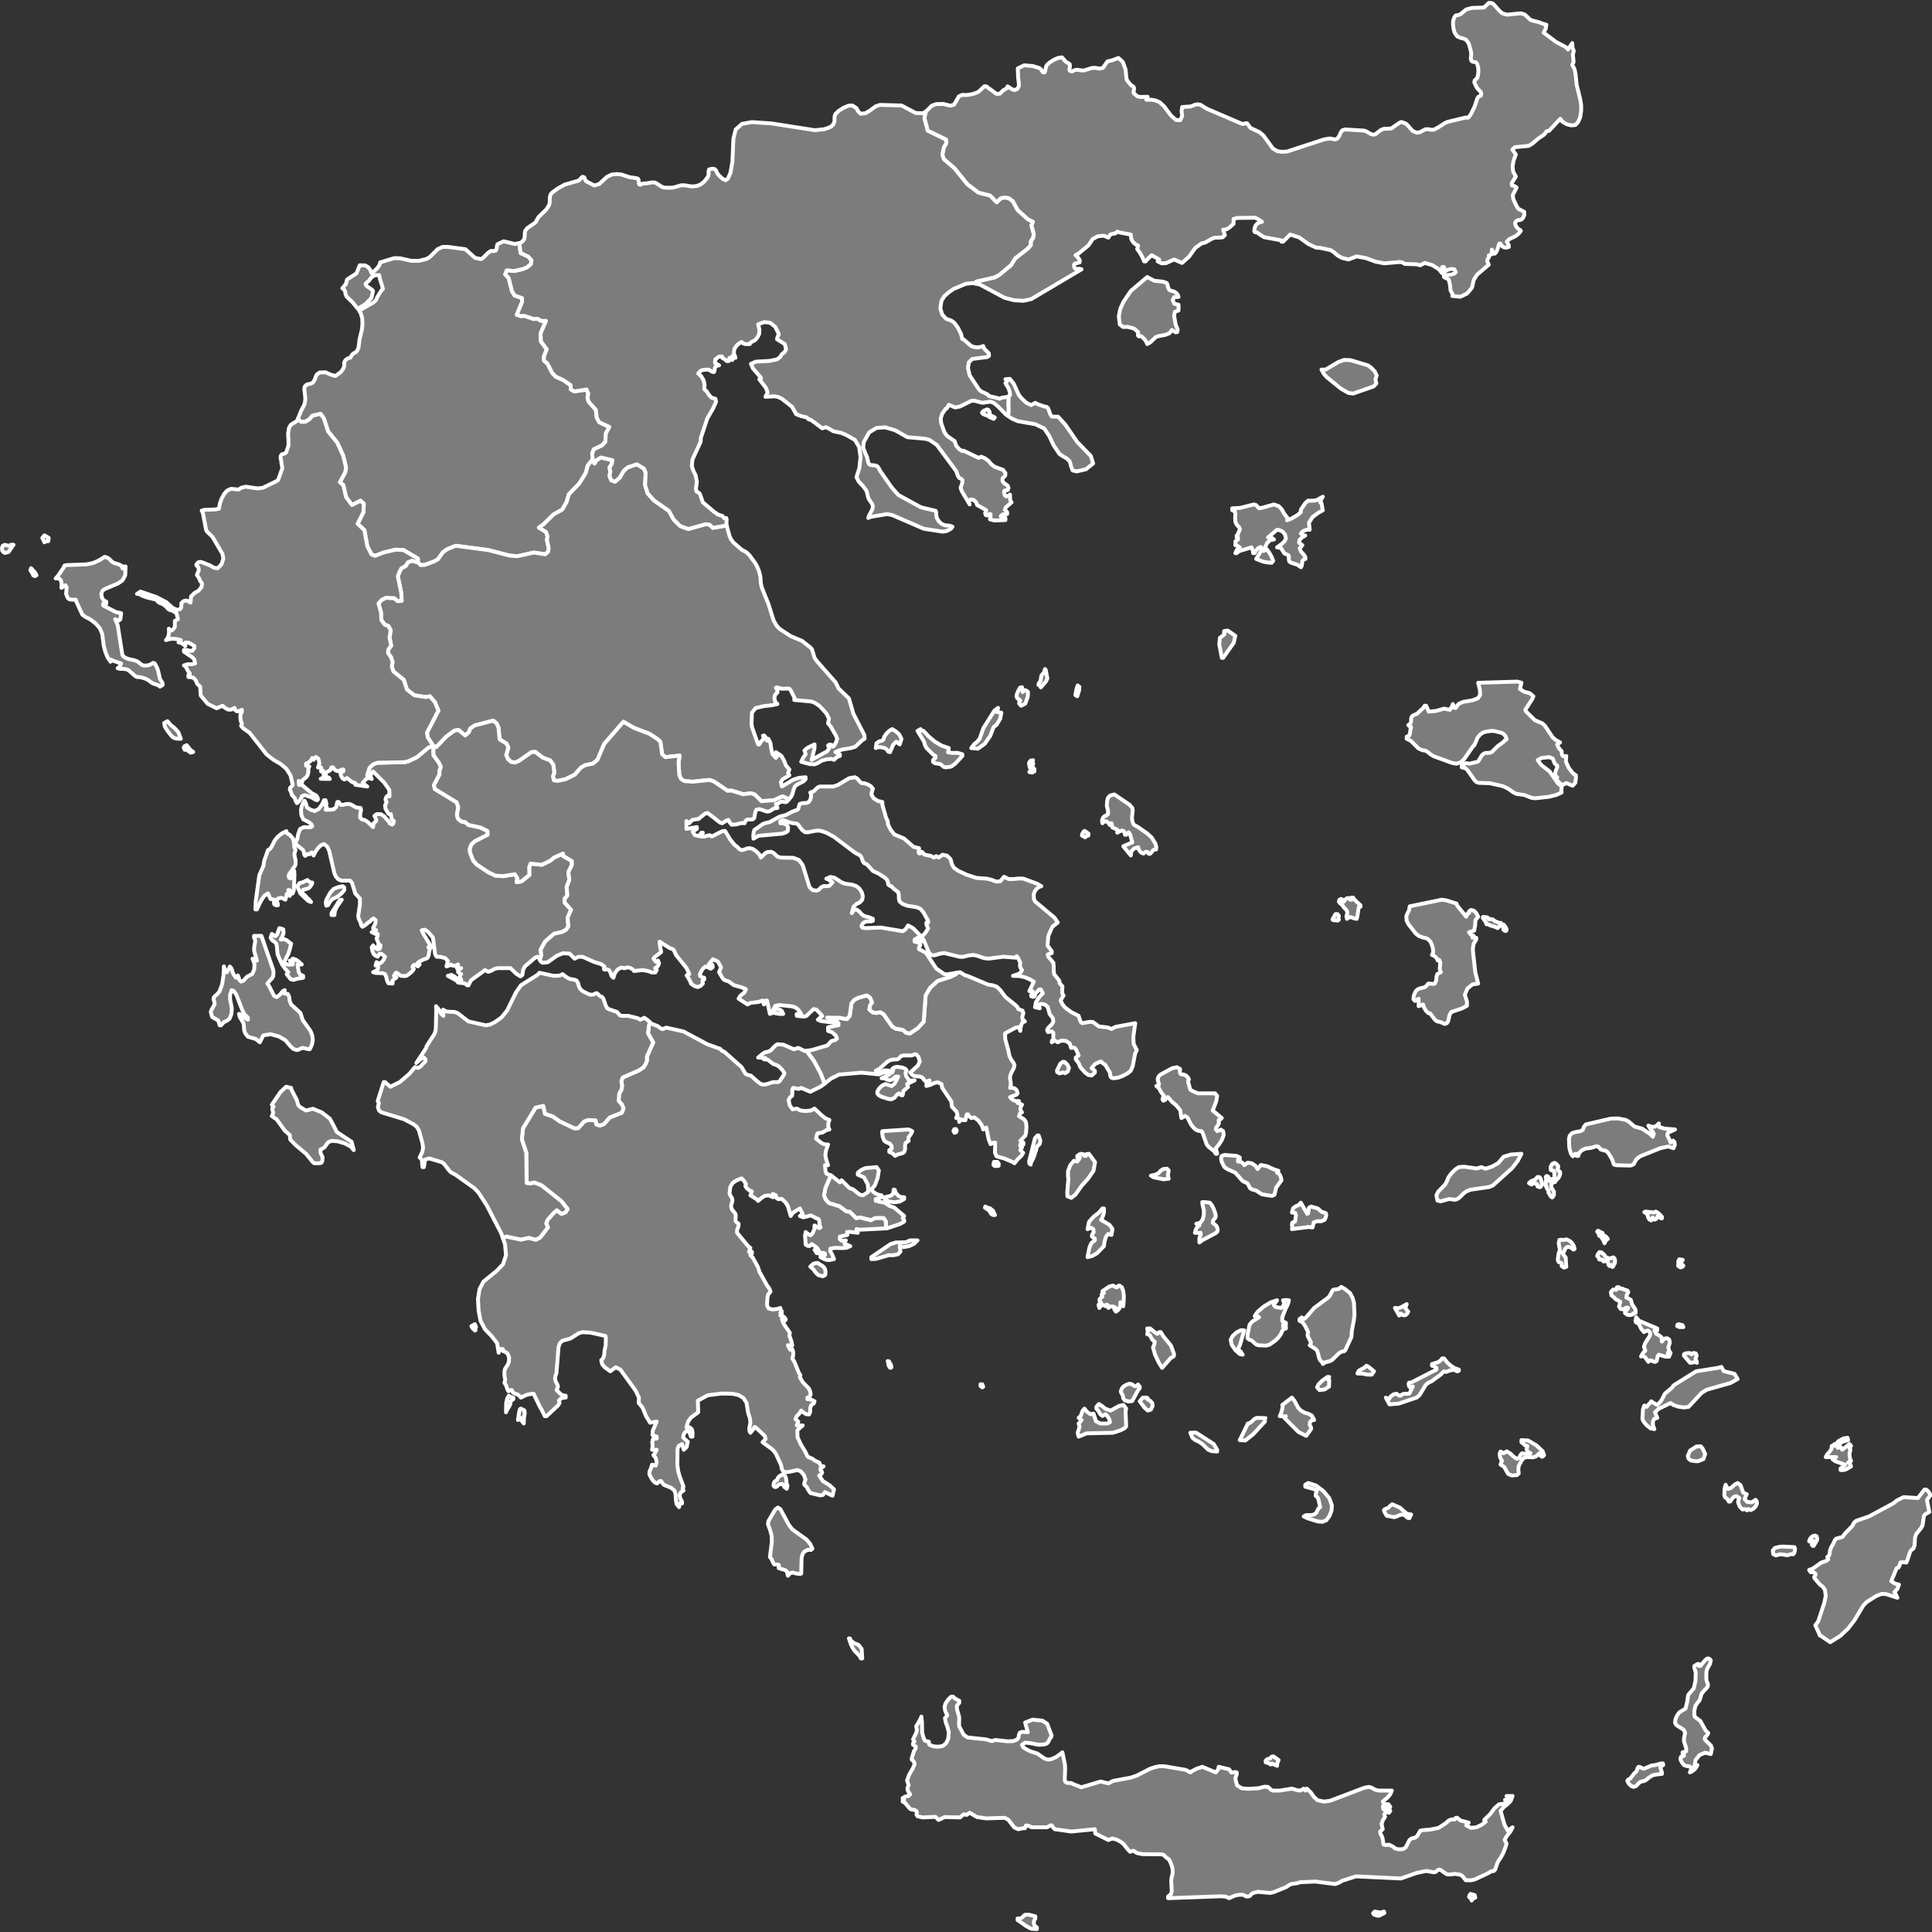
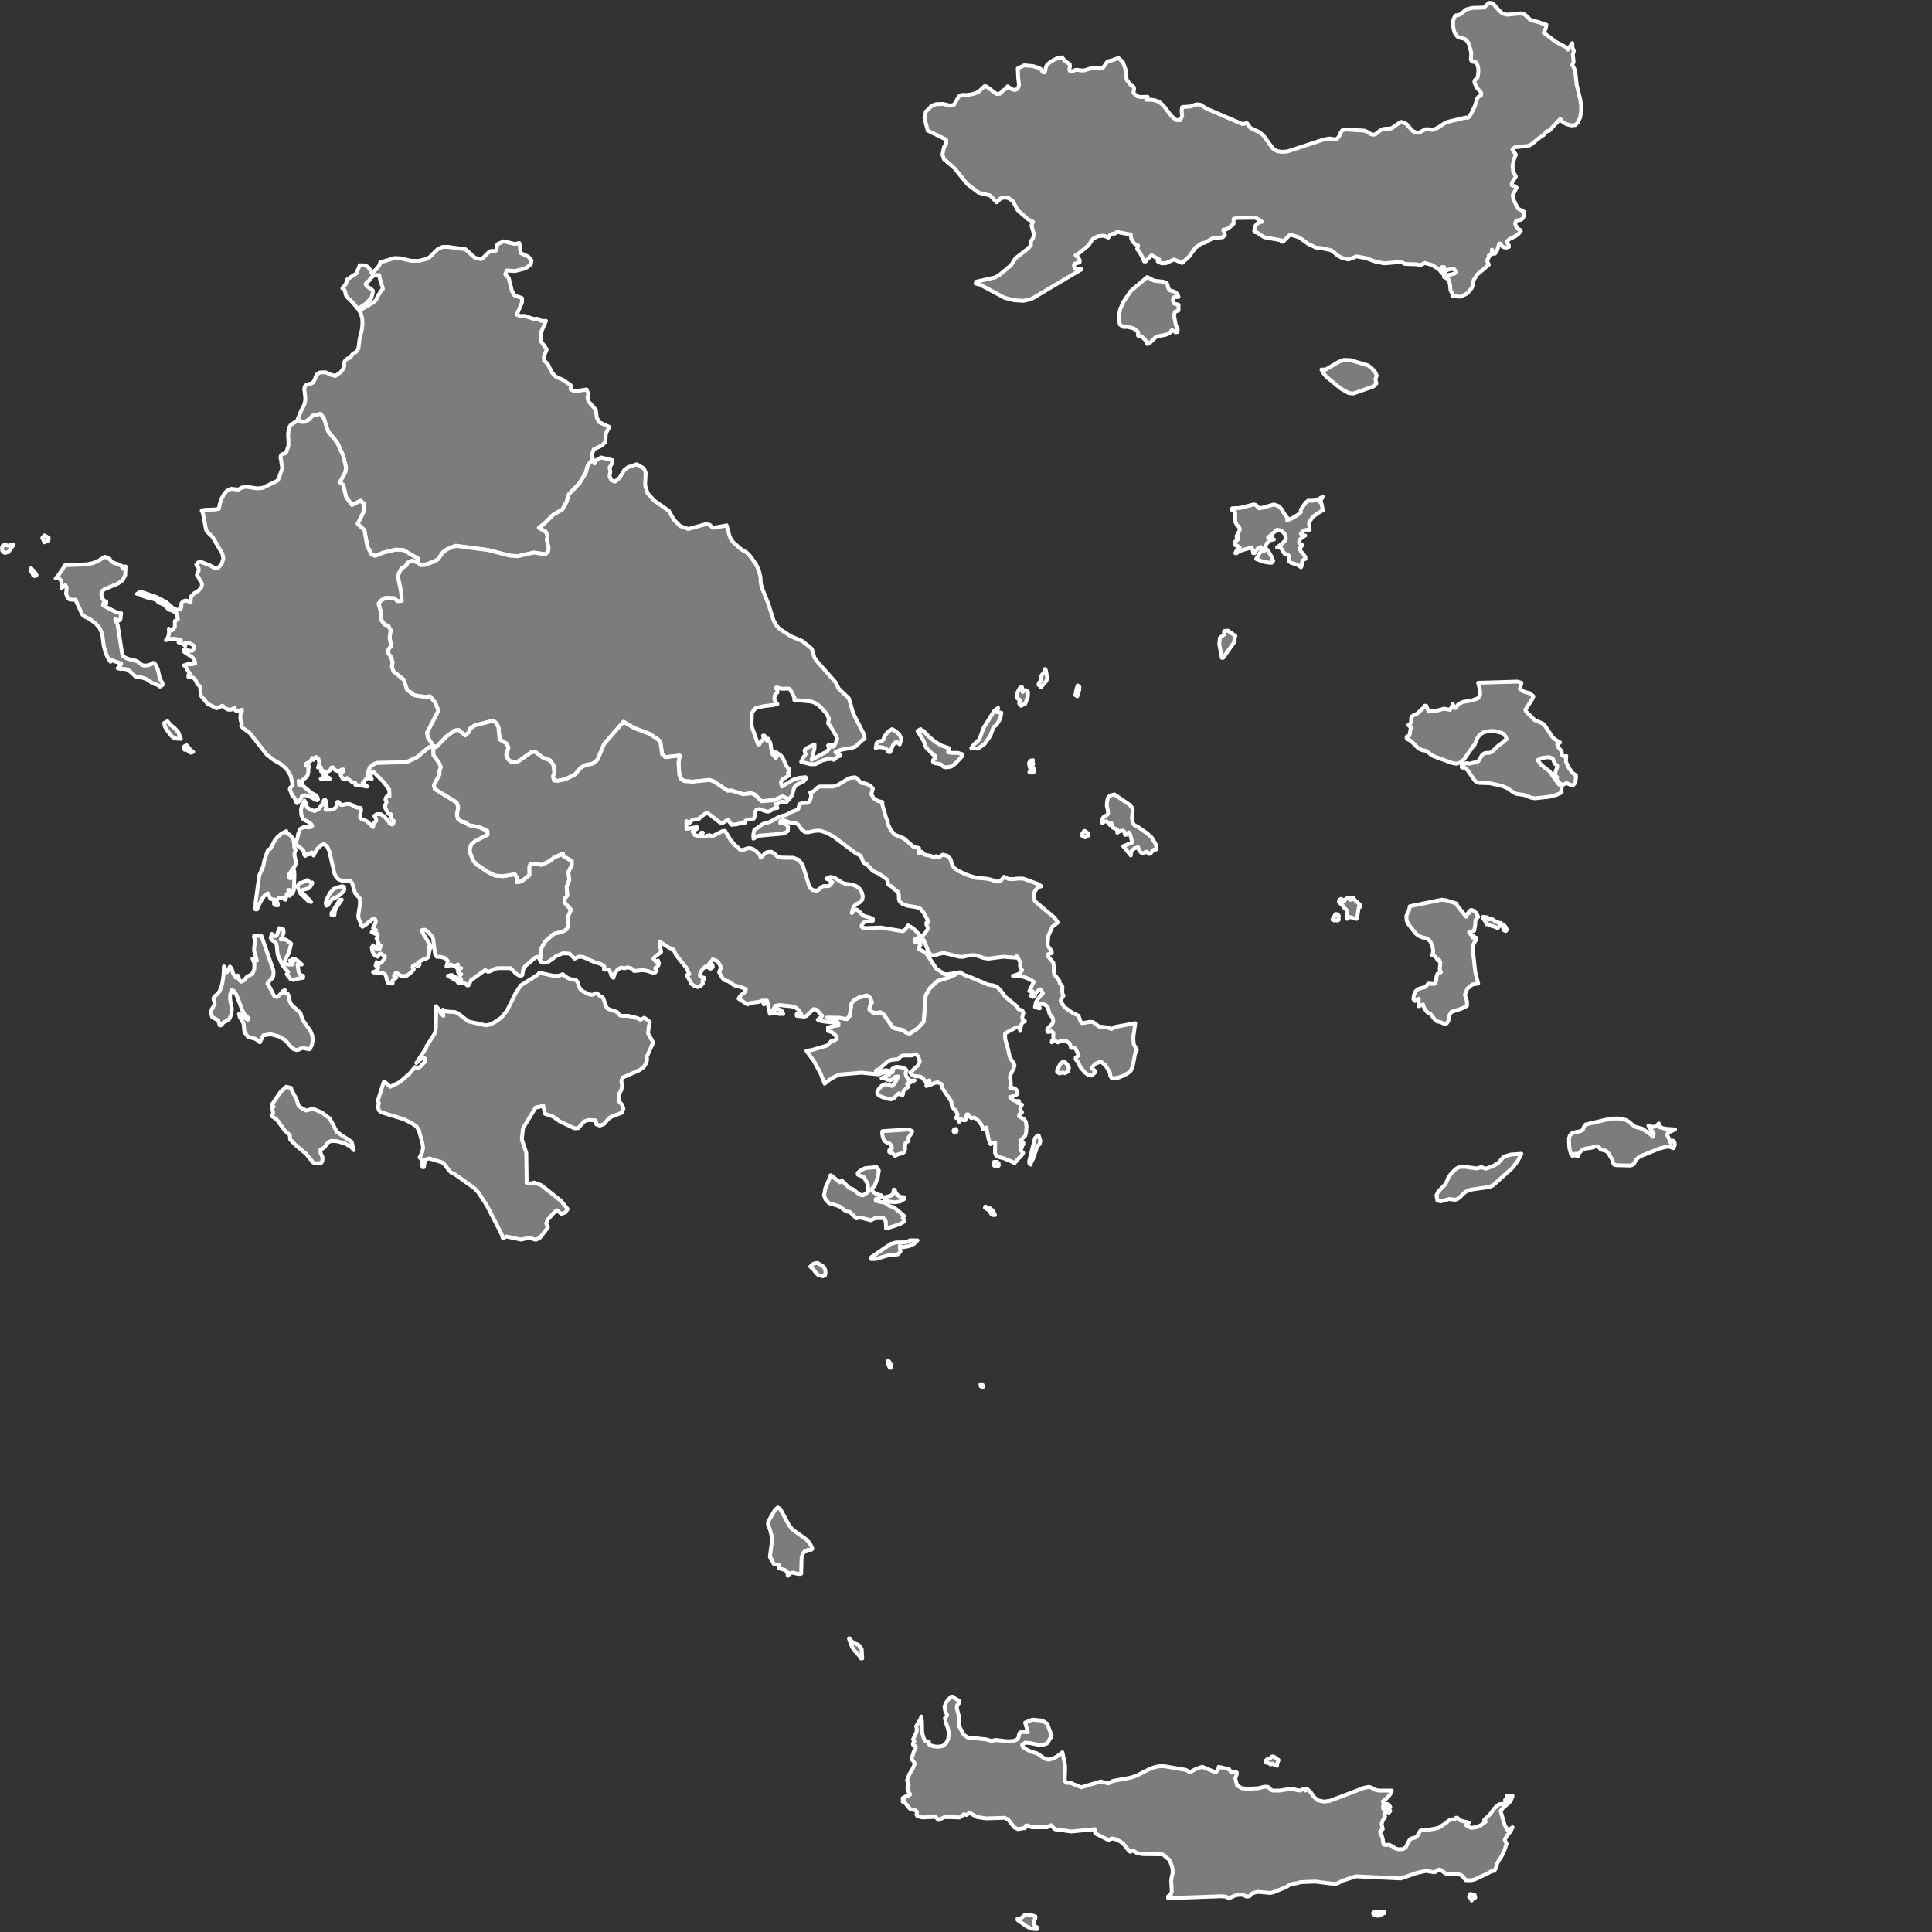
<svg xmlns="http://www.w3.org/2000/svg" id="Layer_1" data-name="Layer 1" viewBox="0 0 1000 1000">
  <rect x="0" y="0" width="1000" height="1000" fill="#333333" stroke="none" />
  <defs>
    <style>.cls-1{fill:#7c7c7c;stroke:#fff;stroke-linecap:round;stroke-linejoin:round;stroke-width:2px;}</style>
  </defs>
  <path id="GRC2883" class="cls-1" d="M155.6,573.2l2.8,1.6,3.6-.9,4.6,1.9,4.1,3.2,1.7,3.1,1.9,3.8L182,591l1.1,4.3-1.5-1.8-3.2-1.7-3.8-1.1-3-.2-1.7.7-1,1.3-.8,1.2-.8.6-1.4.7v1.7l1.1,2.4-.2,1.9-.5.9-1.3.2h-2.3l-.8-.6-3.5-4.3-5.5-4.6-2.7-2.8-.2-2.3-2.5-2.2-4.3-5.9-2.5-1.7.7-1.6-.5-2.4.7-.9-.9-1,4.5-6.6,2.9-2.7,2.6.6.1.8,2.8,5.4.8,2.8,1.2,1.1Zm-20.3-88.8,6.1,17.6.2,1.2-.2,2.2-.7,1.1-1,1-1.3,1.6.9,1.3,2.6,5.1,1.4.6,1.6-1.3,1.5-1.8,1-.5-.5,1.6,2.1.4.7,1.5.2,2,.8,1.9,4.8,4.4,1.2,3.7,4,5.6.9,2.3.3,2.3-.4,2.4-1.1,2.4-.6.1-2.9-.7-1,.2-1.3.7-1.1.2-1.7-.6-1.4-1.3-2.7-3.2-3.3-1.9-4.3-1.2-3.8.6-1.8,3.6-2.1-1.7-4.1-1.2-1.5-2-.4-1.3-.2-2.6-.2-1.1-1.9-3.2-.4-1.6,1.4.4,1.9,1.9,1.3.7v-1.1l-1.8-1.7-1.1-2.2-3-7.8-1.4-2.1-1.1-.4-.8,2.4v2.4l.9,4.7-.2,2.8-1,2.5-1.5,1.1-1.5.7-1.4,1.6h-.7l-.7-2.5-3.2-1.8-.7-2.6.4-1.2.9-1.5.7-1.4-.2-1.3-.4-1.2.2-1,.7-.8.7-.5,1.5-1.7,1.4-3.8.7-4.7.2-4.5.6,2.1.2.9h.8l1.5-2.9.9,1.1.8,2.6,1.4,2.1,1-1.2.4.9.4,1.5.9.8,1.2-.5,1.9-2.1,2.7-1.4,1-2.4.1-2.9-1-2.6,2.3,1-1.4-4.8-.1-1.1.2-1.9.3-1.5.1-1.3-.6-1.3v-.9Zm11.5-1.6-.7,2.1-.8,1.4,2-.1,1.2.5,1,.9,1.2.8-.7,2.9-.8,2.5-2.3,4.5.8.5,1.2.4,1.3.1,1.3-.1v-.9l-1.5-1.1h2.3l-.8-1,1.4.4,1.2.7,2.1,1.9H154l.6,3.9.8,1.4,1.5.6v1l-3.1.5-1.9.6-1.5-.4-2-2.6.8-1-1.7-1.9-1.5-2.1-2.2-4.9-.2-1.1-.3-3.3-.3-1.5-.9-.9-1.2-.8-.8-1.3.6-2,1.8,1.2.9-.8,1.2-3.4,2,.6.2,1.8Zm26.3-9.2h-1.5v-1l4.3-6.8,1-.1-2.5,3.6-1.1,2.3Zm-3.3-5.1-.9.3-.3-1.4.3-1.6,2-3.7,1.8-2,2-.8,2.6-.6.8.5.1,1.5-1.3,1.6-1.4,1.2-1.6,1-1.9.9-1.2,1.4-1,1.7Zm-10.1-12.4,1.2.7h.7v.5l-1,1.6-.9.9-2.9.8-.4,1.7,1.6,1.3,1.1,1.3.8.6,1.1,1.4-1.5-.6-4-3.8-1.6-3.7,1.1-1.7,1.7-.4,2.4-1.2.6.6Zm-10.1-1.8.8.4.5-1.1.6-1.6.8-1.2.1,2.1-.3,7.8-.6,1.7-.7.2-.8-1.9h-.8l.8,3-1.6-1-.1,1.1-.6,1.9-1.9-1-1.8.3-.9,1.2.7,1.5v.9l-1.2-.1-.7-.5-.1-1,.4-1.3-2.2-.4-1.3-2.9-1.9,1.3-1,1.4-1.2,2.1-1.6,3.5h-.8l.1-3.7,1.9-13.9,2.1-4.8.5-2.9,1.9-5.4,1.1-.6.9-1.4,1.5-3,1.4-1.7,2.1-1.8,2.5-1.3.4,1.2,1.4.7,1.7,2,.5,2.2.1,2.1.7,1.6-.6,1.7.1,1.4.5,2.3v2l-.4.9-2.7,3.8-.5,1.2.2,1Zm-52-67.4.9,1.2,1.5,1.1-1.3.4L96.5,388l-.9.1-.5-1.1.3-.7,1.2-.6ZM92.3,379l1.3,3.4-2.3-.1-1.4-.4-1.1-.9-2.3-3-1.2-2-.3-1.8,1.7-.9,1.7,2,2,1.6,1.9,2.1ZM18.9,297.7l-.8.5-.9-.4-.4-1-1.1-1.7.4-1,1.9,2.1Zm44-4.8.6,1.4h.7v-1.1H65l-.2,4.6-1.4,2.6L61.1,302l-6.9,2.9-1.2.9-.6,1.7.4,1.9.9,1.4,1.3.6v1.1H53.4v.9l6.6,3.4,2.7.6-.4,3.2-.8.6-1.9-.7,1.3,3,2.4,15.3.4.8,1.3.9,1.5.6,3.2.7,1.5.6,2.3,1.8,1.1.3,2-.1,1.6-.6,1-.7.9.3,1.1,2,.6,1.6,1,4.4,1.3,2.1.1,1-1.4.9-1-.8-2.8-.9-2.6-1.9-1.9-.8-1.9-.5-1.8-.1-1-.6-2.9-2.6-1.1-.7-1.9-.3H62.3l-1.4-.3,1.2-1.1.6-1.4-3.9-1.3-1.5-.7-.1,1.1-1.5-2.2-1.2-3-.8-3-.8-6.2-1.3-3-2.1-2.4-2.9-2.2L44,319.2l-1.4-1.1-3.1-6.7-.3-1h-2l-1.3-.2-.9-.8-.8-2,.3-3.4-.6-1.1-2.1,1.4.1-2.3-.4-1.7-1-.9H28.8l1.1-1.2,2.9-4.2.6-1.3,1.1-.2,10.4-.4,3.3-.7,3-1.3,3-1.9,1.5.5,1.1.8.9,1,1.1.8,2.9.9,1.2.7ZM7,282l-2.6,3.7-1.8.5-.7-.3-.7-.8L1,283.7l.4-1.2,1-.5,2.1.5,1.5-.6,1,.1Zm17-1.9-1,.6-1.1-2.3,1.1-1.3,2.2,1.3-.2,1.7Z" />
  <path id="GRC2884" class="cls-1" d="M446.3,858.4h-.7l-.7-1.3-2.8-2.9-.9-1.5-.8-1.7-1-3,.6.1.1.8,2,1.6,2.3.9,1.6,2.1.3,4.9Zm-31.4-52.1-.2,8.2-.6.2-1.7-.2-2-.5-1.3.2-1.3,1.4-.4-2.1-1.2-.9-3.1-.9-.1-.5.2-1.1-.5-.3h-1.9l-.6-.9-1-2.2-.7-.8,1-7.8-.1-3.2-.9-3.3-.6-1.5-.4-1.2.2-1.5,3.5-6,1.4-1.1,1.3.8,4.5,8.3,1.7,2.2,7.4,5.3,1.9,2.3,1.1,2.4-.7.6h-1.7l-1.8.9-.9,1.4-.5,1.8Zm94-88.5-.5.3-.8-.6-.1-1h.9Zm-47.5-10.1-.4.3-.6-.3-.6-1.4v-.7l-.3-1.1.7.2.4.9.5.6ZM427.1,660l-1.2.6-2.3-.6-1.4-1.3-1.1-1.6-1.7-1.5.8-.8.9-.7,1-.3,1.2-.1.6.5,1.9,1.1.8.8.5,1,.2,1.5-.2,1.4Zm43.4-15-2.8.5-2-.5.4,2.8-1.3,1.4-2.4.5h-2.5l-6.4,1.9-2.5.1v-1l10-6.8,2.7-.8,5.1-.1,2.3-1h3.8l-1.8,1.8-2.6,1.2ZM515,628.9h-1l-.9-.5-1.2-1.9-2.1-1.4.2-.6,1.1.6,1.3.3,1.6,1.3,1,2.2Zm-49.2-7-2.8.4-2.9-.4-2.2-1.3v-.9l3.2-.8,1.2-1,.3-2.2.6.2.1.8.9,1.4,1,1,1.2.5,1.6.1v.9l-2.2,1.3Zm-7.2,13.9-.1-3.6-1.2-1.7H453l-2.2,1.1-5.6-1.4-2,.4-3.3-3.3L438,627l-3.5-2.6-5.5-1.7-1.7-1.9-.8-2,.7-3.8,2.6-6.1.1-.6.3.1,4.5,3.6.9-1.1,4.1,4.1,1.1.3.9.4,2.3,1.9,1.2.8,1.5.3,2.7-1.8-.2-3.8-2-3.7L444,608v-1l1.9-1.5,2.1-.9,5.7-.5,1.2,1.7-.6,3.8-1.5,4-1.8,2.1,1.1,1.3,1.2.8,1.4.6,1.6.3v1l-2.1.8-.9.1v1h.8l1,.4,2.8.5,2.6,1.7,2.3.8,5.2,4.4-.8,1,.8,1v.9l-2.3,1.3-6.6,2.2Zm57.5-32.3h-1.3l-.6-.6.3-1.5h1.7l.7.8v1.2l-.8.1Zm17.4-.7-.7-.5-.1-1.3,3-11.9,1.3-1.4h.6l.9,2.7-.3,1.6-.5.6-.8.6-.4,1.2-.3,1.2-.6,1.4v.4l-.9,2.4-.4.7-.8,1.6Zm-69-5.2-1.2.7-1.4-1.4-1.6-.6v-1l1.3-.8-.1-1.3-1-1.3-1.4-.5-1.4-.9-.8-2.1-.3-2,.1-.9,13.6-.9,1.9.9-.7,1.5-1.3,1.8.1,1.7-1.6,1.1-.3,1.6.1,1.6-.5,1.5-.9.6-2.6.7Zm30.3-13.2.4.9-.4.8-.8.2-.5-1h.6l-.2-.8.9-.1Zm-26.1-29.2.3,1.8,1.2,1.5.1.7h3.1l-3.9,1.9.5,1.5-2.4,2.1-.4,2.2h-.7l-1.2-1-1.1.8-1.2,1.5-1.6.8-1.6-.2-3.5-1.1-1.5-.8-.7-1V565l.8-1.4,1.5-1.6,1.9-.9,3.3,1,1.5-1.3,1.1-2.1.7-1.5-1.4.1-1.8,1.5-1,.4-1-.2-2.1-.9h-1.3l4-1.9-1.5-.8-1.6-1.2,1.2-.2,1.3.1,1.1.4,1,.7.5-1.3-.5-.6.9-.7.9-.3,1-.1,2.6.4,1.4.6.7.9-.6,1.1Zm-41.9,5.7-2-5.2-3.5-6.5-3.9-5.3,2.8-.4,8.1-2.4,1.9-2.2,1.9-.5,1.1-.8-.7-1.7-1.8-1.6-2.1-.7v-1.9l1.4-.2,2.5-.6,1.5-.2v-1.1l-1.2-.1.5-.2-.2-1-5-1.6,6.4.1,3.8.7,1.5-1.7.9-6.5,1.5-1.8,2.2-1.1,4.2-1.2,1.7,1.1,1.1,2.5-1.1,1.8-.3,1.9,1.7,1.5,1.9.3,2-.4,1.8,1.1,4.4,6.3,1.8,1.1,3.8.7,1.7,1.5,1.9.3,4.1-2.8,3-3.3,1-13.6,2.3-3.9,3.9-3.6,6.4-2,3.1-1.5.4-.7,1.7-.3,2.6,1.6,1.2.3,10.9,4.6,2.3.3,2,.7,1.8,1.7,2.7,3.6,5.4,4.4.9,1,.4.9,2.1.8.5,1.2-.6,2.2.2,1.1,1.2,1.1-1.2.4-.6,1.1-.4,1.6-.2,1.8-.7-2-1.7.3-5.5,3,.1,2.9L522,544l.5,2.6,1,2,1.1,1.5.5,1.2-.3,1.4-1.5,3-.5,1.5v1.2l.3,1.4.1,1.6-.4,1.7,1.2-.1,1.3.4,1,1,.4,1.5-.5.7-3.4,1.3.8.9,1,.7,1.2.4h1.6l-.7,1,.6.1,1.7.8-.7,1.3-.2,1,.3.8.6.8-1.1.7-.5,1.3,2.7,1.7.9,1.3.3,2.4-.2,3.1-.4,1.6-2.6,2.7,1.6.9v1h-1.6v.9l.7.1.2.5-.9,1.4,1.5,1.4-1,1.6-1.9,1.8-1.6,2-1.3-.8-4.3-1.8-1.7-.4-2-.6-.8-1.8.1-5.3h-.8l-1.6.8-1-2.6-1.2-6-1.6,1-.8-2.3-1.8-2.4-2-1.5-1.6.3-1.3-1.2-.3-.7h-.7l-.7,3h-1.1l-1.2-.5-.9,1.4-.2-1.7-.4-.4-1,.1.7-1.7-.5-1.6-2.4-2.6-.3-2.7-4.7-7-.4-2-1.9-.9-1.9.4-1.9.9-2.1.6v-1l1.1-.5.4-.4.1-1-1.7.7-1-.8-.9-1.3-1.4-.6-1.6-.1-1.4-.2-1.1-.6-.9-1.1,4-3.7,1-2.1-.8-2.5-1-1.1-.8-.1-1.6.6h-4.3l-1.2.3-1.3,1.4-.6.3-2.7.2-1.1.3-1.2.6-4.3,3.8-1.9,1,3.9,1-2.3.9-9-.9-11.6,1-4.2,2.1-3.3,2.6Z" />
-   <path id="GRC2885" class="cls-1" d="M407.2,768.1l.4.8-.4,1.7-1.3-1-.5-1.2-.5-.3-1.6.2-.5.3-.7.9-1,.2-.7-.6v-.9l.4-1.2.7-.6.7-.3.5-1.3.8-.8,1.1-.6.8-.2.8.5.6,1.2.4,3.2Zm-136-34.2-.1,2.9-1.3-1.7-.2-1.2-1.5,1.1.6-4.1.4-1.5.5-.3,1.8.9.2,1.6Zm-6.8-10.8,1.3.3v.8l-1.5,1.1v1.4l-.7,1.4-.9,1.3-.7,1.6.1-4.9.5-2.2.9-1.5,1,.7Zm-18.6-34.4-.4-.6-.7-.4-.7-1.3,1.8-1,.6,1.5-.3.5v1.1l-.3.2ZM417.4,543.9l3.9,5.3,3.5,6.5,2,5.2-2,1.5-5.4,2.7-4.7-2-1.1.5-.9-.1-2.2-.4-.4.8v1.6l-.1,1.7-1,.7-.8,1.4.5,2.7,1.5,2.2,2.2-.4,2,1,2.7.3,2.6-.3,1.9-1,3.7,3.5,1.9,1.5,2.1.9-.5,1.4-.1,1.3.1,1.2.5,1-1.5.3-2.1,1.3-2.5.4-.3.5-.5,2.3,2.8,2.2,1.5.7,1.9.1-1.1,3.3-.3,2.2.4,2.1,1,3.1H427l.3,3.1.5,1.3,2.1.8-.1.6-2.6,6.1-.7,3.8.8,2,1.7,1.9,5.5,1.7L438,627l1.9.3,3.3,3.3,2-.4,5.6,1.4,2.2-1.1h4.3l1.2,1.7.1,3.6-13.4.7-1.9-.3.3,1.4.4.5-4.1-.5-1.5.1.2,1.5-3.9.9v1.3l.8.7,1.2.1,1.1-.2-.7,1.1v.8l.9.2,2.1.9-1.8.8-2,.2-4.2-.1-2.3.4-.1,1.2,1,1.8,1,2.4-2.3.5-1.6-.1-1.4-.5-1.7-.9v-1H427v-.9l-1.3-.4-1.6.3-1.4-.1-1.1-1.7,2.4,1-.6-1.3-.8-1-2.5-1.7-.9,1h-1.1l-1.1-.7-.3-4.7.3-1.8,1.2,1,1.3.7,1.1-1.1.9-2,.1-2,2.5,1.4.6-.4-.5-1.3-.2-2.2-.3-.8-1.6-.6-.8-.5-1.6-.8-3.9,1-1.8-.7,1.5-1-1.5-2.9-2.8,1.7-1.1.9-.8,1.3-1.5-5.1-1.2-1.9-1.9-1.8-.5-.1-1.3.2-1-.6-.3-1.4L400,618l-.4.6.5,1.1-2.3-1-2,.3-1.7,1.1-1.7,1.5-.8-.9-3.2-2,.8-2-1.4-.6-1.3-1.1-.7-1.1.3-1.1-1.1-1.7-1.2-1.2-2.4,1-2.1,1.3-1.3,2.1-.4,3.5.3.7,1,1.7.2.9-.1.9-.5,1.7-.1.8.5,1.6,1.2,1.4.6.9.1.7-.1,2.7.2.5,1.4,1.1-.1,1.4-.7,1.9v1.4l5.9,7.1,1,.7-.7,2h1.5v.9h-.8v.9l1.2,1.2,2.7,4.9.8,2.5,3.9,7,1.3,1.8.5,1.5-1.2,1.4-.4,1.9-.2,3.7.9,1.7,2.1.5,2.3-.3,1.6-.5.1.6.7,1.3-.8.5.8.5-.8,1,1.9.7.9,1.2-.3.7-1.7-.7,1,2.5,3.1,4.5-.2,1.6.9,2.4.6,2.5h-2.3l1.1,2.2.7.2.5-.4.4,1.3.1,1.2-.1,1.1-.4,1.2,1.1,1.8,2.3,5.7.8,1.2-.3,1.1,1.5,2.5,3.1,3.2.7,1.5.3,1.6-.5,1.2-1.2.5v.8l2,.3,1.7.8-.4,1.1-1.3.9-.6,1.7.1,1.6-.6,1.5-1.5-.1-1.6-1-1-.9-1,1.6-1.4,1.4-.6,1.4,1.5,1.3-.8,2h3.1l-2.8,2.5.1,3.6,1.7,3.7,2.2,3.6,1.2,2.5.4.4,2.3,1,1.3,1,2.1.9.7,1.4.5.5,1.1.1-1.6,1v.9l.7.8.1.7-.5.7-1,.6,1.9,2.9,3.4,2.1,2.4,2.2-.8,3.3-3.9-1.9-1.1,1.5-1.4.2-5-1.2-1.1-1.5-.8-1.6-1.3-1.2v-.9l.6-1.8-.8-2.3-1.6-1.9-1.7-.7-4.8,1-2.3.1-1-1.6-.5-2.3-2.5-5.4-.9-1.4-1.3-1.3-4.8-3.5,1.6-1.7-.5-1.6-4.7-4.4-.6-.2-.5,1.1-1.6,1.9-.4-.7-.2-1.3.6-3.3-.2-2.1-1-3-.8-5.1-1.6-2.5-2.5-1.5-3.2-.7-5.7-.1-7.1.9-5.1,2.8.2,6-3.7,2.7-1.5,2-.9,3.1H357l1.1,1,.4,1.7-.1,2.1h-.8l-.6-2-.7-.7-1-.2-.9.8-.6,1.3-.2,1.2.5.6,1.9,1.6-.6,2.8-1.5,1.4-.9-3-1.7,1-.6,1.4-.1,8.3.4,3.2.7,2.6,2.1,5.6-.5.7.5,1.3-1.5,1-.5,1.4.3,1.7.9,1.6v1l-1-.1-.3.4-.2,1.6-1.3-1.6-.4-2.4-.1-2.6-.6-2-1.7-1.4-3.9-1.6-1.3-1.9h-.8l-1.2,1.2-1.1-.3-1.1-1.1-.8-1.2-1.1-2.1.1-1.5.7-1.5.6-2,1.9.5.5-1.7-.5-2.3-1.2-1.4.6-.7,1.1-2.1h-2.4l.3-1.8-.2-2.2.4-1.6,1.9-.2v-1l-2.2-.8.2-2.4,2-4.6-3.4.6-2.1-3.4-1.8-4.4-2-2.4.1-2.8-1.7-3.6-7.9-10.9-2.4-1.2-2.8,2.1-3-2.2-1.2-1.4-.5-2.2.8-.7.5-1.2.3-1.4.1-1.6.6-2.8.1-3.8-.2-1-7.6-1.7-4.2-.3-2.1.6-4.2,2.7L291,694l-1.3,1.4-.6,1.9L288,710.8l-.6,1.7-.1,1.3.5,1.6.7,1.2.3,1.2-.7,1.7,1.9,1.9,1.2.8,1.6.2v1l-1.5.1-1.3.6-.7.9.3,1.2-.7,1.2-6,5.6H282l-2-4-.3-.3-3.5-7.3-2,.2-1.7.4-2.9,1.4-1.3-1.4-2.7-1.1-.7-1.4h-.7l-1,.6-.6-1-.6-1.9-.9-1.5.4-1.4-.4-2.5v-2l.3-1.3,1.5-2.3.5-1.3.1-2.3-.8-2.1-1.7-1-.8-.3.1-.9-1-.1-.6.4-.6,1.6-.8-5-2.9-3.7L251,688l-2.3-4.4-1-5.5-.3-5.7.8-5.1,2-3.9,7.1-5.8,3.1-3.3,1.5-4.6-.5-5.7-1.1-3.1,1.8-.9,7.5,1.6,4.1-.9,3.7,1,2.2-1.2,4-5.2-.9-2,.7-1.9,3-3.4,1.8-1.6,2.4,1.9,2.1-.8,1.1-1.7-3.3-4.1-10.3-8.2-3.7-1.4-2,.5-1.9-.3-.2-15.6-2.3-7,.6-5.7,6.5-10.7,4-.9.9,4.1,4.1,1.4,3.5,2.5,7.6,3.6,2-.1,3-3.4,2.1-.8,3.9.2.4,2.1,1.8.6,2.1-.8,3-3.4,6.3-2.5.8-2.2-.8-2-1.7-1.9.3-3.8,1.1-1.8.4-2.3-.4-2.4.7-1.8,8.5-3.7,2.3-1.6,1.1-1.7.7-1.9-.1-1.9,3.3-7.3-2.7-4.8.5-4,.5-1.7.7.7,3.5,1.4,1.1.9,1.2.6,2-.8,8.9,2,12.3,6.6,6.7,2.4,1,1.1,1,.3,9,8,2.1,3.5.6.4,2.2.6,3.5,3.1,1.6,1.2,1.8.3,1.7-.4,2.8-.9h2.6l.8-.4,2.3-3.5.2-.8-1.1-1.6-1.6-1.7-1.3-.8-1.8-.6-2.8-2.2-2-.2.7-.7-3.7-.2,2.4-2,1.1-.7,1.5-.3,1.4-.6,2.5-2.6,1.1-.7,3,.2,5.5,2.4,2.3-.7,3.3,1.6.9-.1Z" />
  <path id="GRC2886" class="cls-1" d="M336.4,529.1l-.5,1.7-.5,4,2.7,4.8-3.3,7.3.1,1.9-.7,1.9-1.1,1.7-2.3,1.6-8.5,3.7-.7,1.8.4,2.4-.4,2.3-1.1,1.8-.3,3.8,1.7,1.9.8,2-.8,2.2-6.3,2.5-3,3.4-2.1.8-1.8-.6-.4-2.1-3.9-.2-2.1.8-3,3.4-2,.1-7.6-3.6-3.5-2.5-4.1-1.4-.9-4.1-4,.9L270.7,584l-.6,5.7,2.3,7,.2,15.6,1.9.3,2-.5,3.7,1.4,10.3,8.2,3.3,4.1-1.1,1.7-2.1.8-2.4-1.9-1.8,1.6-3,3.4-.7,1.9.9,2-4,5.2-2.2,1.2-3.7-1-4.1.9-7.5-1.6-1.8.9-.8-2.4-7.6-14.7-4.3-6.6-2.1-2.2-9.8-7-2.3-1.2-1.2-1.3-2.2-2.9-1.2-1-6.6-2-2.2.6-.6,3.9h-.7l-.2-1.4v-1.4l-.3-1.2-1-1,1.4-2.9.4-2.3-.4-2.4-1.8-6.5-1.2-1.9-1.6-1.2-4.9-2.6-11.8-3.6-1.1-.9-.6-1.7.5-2.2-.6-1,3.1-9.8h.7l2.7,2.4,4.9-2.4,5-4.3,2.9-3.5,1.6.5,1.3-.8,1.3-1.5,1.2-1.1v-1.1l-.8-.9-1.1.5-1.1.7-1.7,1.6,5.1-7.8.2-.9,4.1-6.4.5-1.5.2-1.8.2-8.6-.1-2.4,1.2,1.4,1.5,2.6,1.1,1-.2-3.2,1.6.9,2,.2,2.4.1,1.6.6,5.6,4.3,8.9,2,2.2-.4,2.3-1.1,3.6-2.5,3-3.7,4.5-9.2,2.6-3.8,8.6-5.4,1-1.1,7.4,1.6,2.5-.1,1-.2,1.1-.6,1.1.9,1.4,1,1.6.7,1.7.2,1.4.5.8,1.3.4,1.7.8,1.5,1.3,1.1,3.3,1.6,1.2.2.9-.1,1.3-.7h.6l1.7,1.6.9.3.7.8,1.2,3.6.8,1.5,1,.5,4.1,1.4,1.4,1.7.9.3h3.5L330,527l1.4.8,2.1-1,1.7,1.2,1.2,1.1Zm-57-32.3-.6-1.1-.6-.5-1.1.4-5.5,4.7-.8,1.6-.4,2.7-1,.8-2.2-1.4-3-2.9h-6.6l-1.8.5-1.6.9-1.6.5-1.5-.9-7.3,5.3-1.3,2.6h-.7l-1-.9-1.6-.3-2.1-.2-.7-1-4.6-2.5,1.9-.5,1.8,1,1.6,1.5,1.6,1V507l-.8-1.1.1-.6.7-1.1-1.6-1v-1.1l1.6-1h-2.2l.6-1.9-1,.5-.9.2-.9-.1-.9-.6-.7.5-1.6.5.7-2.8-1.4-1.5-2.3-.6-2.1-.1-.8-1.3-1.1-8.6-2.4-2.8-1.3-1-.6-.3-1.5.3.4,1.1,4.6,7.7h-1.6l.8,1-.4,1.5-.2,1.6-.5,1.3-.8.5-1.1.3-2.4,1.2-.8.6.3.6.6.3-.9,1-1.5-.9-.9.4-.4.9.7,1-.8,1.1-1.7,1.5-1.2.8-.8.2-2.2-.1-.9-.6-.9-.8-.8-.2-1,1.6,1.3.9-1.1.7-.9.8v1.6l-2.2-.2-.7-1.5-.4-1.8-.6-1.4-1.3-.5-3.5-.1-1.4-.4,1.3-.6,1-.8.4-1-.3-1.6-1.1.6.5-1.8,1.4.8,1.3-.8,1-1.3.7-1.5-2-1.6-.9.1-.9,1.5-1.3-.6-.9-1-.6-1.5-.3-1.8.5-.4.2-.6,1.1,1.4,1.3.7,1.1-.4.4-1.7-1.5,1,.5-1.9-1.1-2.6.6-1.4v-1h-1.1l-2-.9,1.5-.9.8-.1-1.6-1.1,1.1-2.3.3-1.2-.2-.8-1-.7-.9.6-.9,1-1,.5-.4.5-1.3,1-1.2.7-.6-.7-.3-1.3-1-2.1-.3-1.5.9-5.9v-3.1l-2.4-2.6-1.7-5.5-1-1.2h-4.4l-1.6-.6-1.3-1.4-.8-1.7-2.7-11.7-1.1-2.3-1.6-1.2-1.6.6-1.7,1.7-1.3,2-.8,1.6-.9-1.6-.6.3-.7.7-.9-.2-1.2,1-.5-.5-.2-1.4-.4-1.1-3.9-3.1V436l.9-1.9.5-2.6.9-2.4,2-1,2.4.1,1.3-.1.6-.5-.4-.9-.9-.8-.9-.6-2.4-1.2-1-2.2-.2-2.6.4-2.2,1.4-2.7.6,1.1.7,2.4,1.8,1.2,2.2.7,2.1-1.1,1.6-2.1,1.1-2.4h.8l.5,1.9-.5,1,.6.6v.5l-.6.9h2.3l1.9-.2,1.3-1.2.6-2.6h.7l1.1,1.5h1.2l1.4-.4,1.7-.1,1.6.6,1,.7,1.3.6,2,.2.3.9-.4,2.1-.1,2,.9.9,1.6.4,1.5,1,2.7,2.6.2-1.3.2-.8,1.2-1v-.9l-.9-1.8,1.2-.9h2.1l1.8,1.2,2.7,3.1v.4l1.4.7.5-.4.4-1.4-.9-.8-.4-.7-.3-2.1h-.9l-.5-.4-1.4-2.5-.2-1.6.8-1.8-.6-1.2.4-1.3.8-.8.9.4-.1-3.4-2.7-3.8-5.7-5.7-.8.9-.4,1v1l.5,1-1.5-.6-.6.2-.2-1.7,1.2-3.8,1.9-1.7,2.1-.8,14.1-.3,2-.5,4.4-2.1,6-5,2.5-.8.1,4.8,2.9,4,.9,2.1-.7,1.9v2l-2.9,5.5.5,2,11.3,6.9.8,2.5-.7,3.9.5,2,1.8,1.5,1.9.3,1.8,1.5,6.1,1.3,3.7,1.8.1,2-6.5,3.3-1.9,1.7-.8,2.2.1,2,1.7,4.2,1.7,1.9,6.1,4.1,3.6,1.7,4,.3,6.1-1,1.3,2.1-.4,2,2.5-.4,4.1-3.3-.1-4,.7-1.9,5.9.6,4.3-2.1,1.9-1.6,4.7-2.1.2,1.3,4.4,2.6v2l-1.8,3.7.5,4-1.4,3.7.4,4.4-1.5,1.8.1,1.9,3.3,3.7-1.8,4.1.4,4.4-1.1,1.8-2.2,1.2-4.1.9-4.6,4-2.4,4.3.4,2.8-.8,2.4Z" />
  <path id="GRC2892" class="cls-1" d="M268.8,125.8l.7,5.2,3.9,1.8,1.7,1.9-.3,2-2,1.7-2.2.9-4.2,1-4.1-.3-.8,2,1.8,1.9,1.7,6.8,1.3,2.2,3.9,1.4v2.1l-2.7,6.5,2,.7,2-.1,4.7,1.6,2.1-.1,1.8,1.1h2.5l-2.8,6.5.2,4.1,3,4.1-1.5,3.8.1,2.1,1.8,1.5,2.4,4.8,1.8,1.9,4.1,1.9,3.7,2.6v2.1l1.9,1.1,6.3-1,.9,2.2-.4,1.9.5,2.1,3.8,4.3.5,4.1,1.2,2.3,5.3,2.5-1.8,3.3-.3,4.4-1.6,1.8-4.4,2.1-.8,2.3.3,2.8-2.6,3.3-1,3.8-3.4,5.5-5.4,5.6-1.1,3.9-2.3,4-4.5,2.5-5.3,5.2-2.3,1.6,3.7,2.2.8,2.2-.3,2,.9,4.1-.3,2-1.5,1.3-5.9-.9-8.4,1.9-4-.3-11.3-2.9-16.7-2.2-4.3,1.7-2.3,1.6-2.6,3.7-2.2,1.2-4.7,1.7-2.1.1-1.4-1.4v-2l-7.5-4.4-4-.2-6.3,1.5-4.3,1.7-1.9-.7-2.2-4.3-1.5-8.3-3.5-3.3,3-6,.2-4.4-1.7-1.5-4.4,2.2-3.1-4.1-1.4-6.2-1.8-1.5,2.8-5.2.4-2.4-1.5-6.2-3-6.6-4.8-5.9-2.2-6.8-1.7-2.3-4.2,1-1.5,1.8-2.2,1.3-2.1.1-1.3-1.1-.4-.5,1.7-4.3,1.3-2.4.5-1.2.3-1.8v-1.5l-.5-4.1.2-1.4,1-1,2.3-.6,1-.5.9-1.5.5-1.5.6-1.2,1.5-1,3-.1,2.6,1.2,2.5.7,2.8-2,1.1-1.5.7-1.6-.1-1.8.7-1.3,1.2-.9,1.4-.4.8-1.5,1-.8,1.1-.6.7-.9.6-1.5.5-4.1,1.2-5.1.3-2.8-.1-2.9-.7-2.6-.9-1.5,7.3-4.2,1.5-1.4.5-1.3,2.2-3.6.8-.7-.2-.9-1.4-4.5-.3-1.8h-1.8l-1.4.5-1.2,1.1-1,1.4-1.3,1-.4.7.5.9,2.9,2,.5.7-.8,3.4-2.9,3.1-3.6,2.3-.6.3-2.6-3.2-3.2-3.1-.5-1.1-.2-1.2-.4-1.1-1.1-.9,1.9-2.3.5-2.2,4.9-3.2,1.7-4.2h.7l2.2.1,1.5.9,1,1.4.8,1.8,3-2.8,1.1-1.7.3-1.2,7.3-2.2,3,.1,5.8,1.3h3.9l3.8-.9,1.8-1,4.1-4.1,2.6-1.2h2.8l9,1.2,5,4.5,3.1.6,1-.6,2.6-2.6,1.2-.9.6-.1H256l.6-.2.4-.8.3-1.9.2-.6,3.2-1.5,5.8,1.4,2.3-.5Z" />
  <path id="GRC2900" class="cls-1" d="M534.3,397.2l1.1.8v1.3l-1.2.6-1.4-.3,1.1-1.3-.9-1-.4-2.3.5-1,.6-.4,1-.1-.3,1,.4.7-.5,2Zm-67.7-14.7-.9,2.8-1.8-1.4-1.6,1.6-1.6,3.8-.9-.2-.9-1.3-1-.6-1.2-.3-1.2-.2-1.2.1-1,.4.4-2.5,1.4-1,1.4-.3.7-.5.5-1.6,1.2-1.7,1.5-1.4,1.4-.8,1.8,1.1,1.9,1.7,1.1,2.3Zm10-4.4,1.4.2,2.7,2.9,3.1,2.6,3.5,2.1,3.8,1.3-.4,2.2,2.1.3h3l2.3.7v.9l-3.7,4-2.1,1.5-2.8.4-1.1-.3-1.6-1.4-3-.5-.9-.7.1-1,1.2-1v-1l-1.2-.7-3.5-3.5-.7-1.3-.5-1.9-3.4-5.6,1.6-.9.1.7Zm33.1,6.9-3.5,2.5-3.5-.3,1.5-2,1.6-1.3,1.3-1.6,1.9-5.4,5.7-9.1,1.9-1.4-.4,1.5-.4.6,2.5.4-.6,3.1-1.9,3.2-1.5,1.1-1.7,4.5-2.9,4.2Zm19.5-27.9.1,1.1,1.3-1,1,.5.5.5-.1,2.3-1.3,3.7-2.2,1.1-1-1.2.1-1,.5-.4-.4-.6-1.1-.6-.5-1.1.4-1.6.7-1.5.8-1.4,1-.2.2,1.4Zm29.4,0-1,3.3-1-.6.6-3.2.6-1.8.9.7Zm-17.2-4.4-2.7,3.1v-.6l-1.2-.7.2-.9.9-1.2.3-2.2.3-.8,1.1-1.2.6-1.9.4.5.8,4.4-.7,1.5ZM376.1,271.9l1.5,5.5.8,1.8,1.2,1.6,4.3,3.7,2.5,1.4,1.6,1.6,2.8,3.8,1.1,1.9,1,2.5.7,2.9.2,3.2.5,2.3,3.4,8.4,2.7,8.6,1.6,2.8,1.5,1.6,5.8,3.8,5.8,2.4,4.3,3.4.9,1,1.3,4.4,1.3,1.8,9.7,11,1.4,3,5.4,5.2,2.3,7.9,5.7,11.1.1,1.9-1.2.7-3.6,3.4-2.2.7-4.3.7-2.1.6-1.7.8,1.6,1,.7.1v.9l-1,.3-.8.5-1.2,1.2-1.3-.5-2.5.2-2.6.7-1.7,1.1-1.8.8-2.6-.1-4.5-1.2,1-2.1,1.3-1.8-.6-2,1.5-1.3,3.7-1.8v1.9l-1.5,6.1,8-4.4,1.2-1.7-.7-1.3.6-.5,1.1.1.6.3.3.7.8-.9.8-1.6.5-1.6-.6-1.6-2.9-5-1.2-1.4.5-2.4-1.3-2.6-2-2.3-1.8-1.8-2.2-1.5-1.9-.7-8.8-.8.1-1.2-2-3.9-.6-.7-.8-.1-3.1.1-2.5-.7-.6.2.8,1.4v1l-1.2,1.2-.4,1.7.4,1.8,1.2,1.3-2.7.6-4.4.5-4.2,1-1.9,2.4-.2,5.6.2,1.8,3.2,9h.6l.9-1.5,1.5-1.4-.5-1.6.6-.1.9,1,.6,1.7.7-1,1.1,2.3.4,2.9.6,2.7,1.8,2v-.7l.8-.3-.8-2,2.8,1.9,1.4,2.4,1,2.6,1.8,2.1-.7,1.8.7,1.2-3.6,2.1-.8,1.4.5,2.3,5.8-3.5,3.1-1,3.4-.3v.9l-.9,1.1-3.7,1.9-1,1-.5,1.1-.8,2.9-.5,1-1.2,1.5-3.4-1.5-4.4,2-6.5.5-3.4-3.4-1.9-.7-4.1.5-6.1-1.9-2,.1-7.1-4.8-2.3-.8-8.6.9-4.3-.3-1.8-1.1-.9-2.1-.4-6.5.6-3.5-7.4.8-1.7-1.5-.9-6.5-1.7-1.5-4-2.6-7.9-3-5.5-3.2-10,11.5-3.4,8.1-2.3,2-4.2.9-2.2,1.3-3,3.5-4.8,2.4-4.2.9-1.9-.3-.5-2.1.7-1.9-.5-4-1.6-2.3-3.8-1.4-3.9-3-2,.1-6.4,4.5-2.1.9-2-.3-1.7-1.5-.9-2.1,1.1-3.8-.9-2.1-3.6-2.2-.6-6.1-.9-2.1-1.8-1.5-9.6,2.5-2.3,1.6-.7,1.9-1.9,1.7-3.5-2.9-2.1.4-4.1,3-5.3,5.5-1.5-.6-2.9-4.4-.4-2.5,5.9-11.4-1.7-4.2-2.7-3.2-2.1.4-5.9-.9-3.9-3-1.6-5-5.4-4.4-.8-2.5.4-2.3-.8-2.5-1.6-2.3.3-1.9,1.4-1.8-.9-4.1.6-3.9L201,324l-1.9-.7-1.7-2.3-.2-4-1.3-4.6,1.5-1.8,2.3-1.2,4.4.2,1.7,1.5,2.1-.1-.2-4-1.8-8.7.7-1.9,1.1-2.2,2.3-1.3,1.1-1.8,2.1-.9,3.1.9,1.4,1.4,2.1-.1,4.7-1.7,2.2-1.2,2.6-3.7,2.3-1.6,4.3-1.7,16.7,2.2,11.3,2.9,4,.3,8.4-1.9,5.9.9,1.5-1.3.3-2-.9-4.1.3-2-.8-2.2-3.7-2.2,2.3-1.6,5.3-5.2,4.5-2.5,2.3-4,1.1-3.9,5.4-5.6,3.4-5.5,1-3.8,2.6-3.3.9,2.2,1.1-1.8,2.3-1.3,5.9,1.4-.4,2-1.1,1.8.4,2.1-.4,2.3.9,2.2,1.9.7,2.4-2,2.2-3.7,2-1.7,4.7-1.6,3.7,2.2.9,2.2-.3,6.4,1.3,4.2,3.4,3.8,7.6,5.3,2.5,4.5,3.4,3.4,4.2,1.5,9-2.5,2,.3,1.7,1.6,5.9-1,1.2-.3Z" />
  <path id="GRC2949" class="cls-1" d="M216.3,291.1l-3.1-.9-2.1.9-1.1,1.8-2.3,1.3-1.1,2.2-.7,1.9,1.8,8.7.2,4-2.1.1-1.7-1.5-4.4-.2-2.3,1.2-1.5,1.8,1.3,4.6.2,4,1.7,2.3,1.9.7,1.2,2.2-.6,3.9.9,4.1-1.4,1.8-.3,1.9,1.6,2.3.8,2.5-.4,2.3.8,2.5,5.4,4.4,1.6,5,3.9,3,5.9.9,2.1-.4,2.7,3.2,1.7,4.2L221,379.2l.4,2.5,2.9,4.4-2.5.8-6,5-4.4,2.1-2,.5-14.1.3-2.1.8-1.9,1.7-1.2,3.8.2,1.7-.6.2-2,2.3,2.4,1.8-6.2-.9v-.9l-1.4-.4-1.3-.9-1.6-1.3-1.3.8-1.1-.7-.7-1.3-.3-1.3.5-.6,1-.3v-1h-.8l-1.1.7-1.3.1-1.2-.6-.9-1.3h-.8l-.7,1.5-2,1.1-.4.9.5,1.5,1.2.3.5.7-4.7-.1,1.7-.8-.2-1v-1.4l-.3-1-1,.4v-2.1l-1-.1-.6.2.7-2.2-.5-2.4-1.3-.9-1.2,1.5-.7-1-.5,1-.6.8-.9.6-1.2.6v1l1.7.4-.5,1.2v1.7l-.4,1.7-.8,1.1-1.7,1.3-.5,1.6-1.6-1.1.2,2.1,1.4-.1,5.2,4.4,2.2,1.1.7,1,.3,1-.4.5-1-.3-2-1.2-3.3-1.1-.7.1-1,.5-.1.6-1.1,1.7-1.3,1.2-.7-1.1-.3-1.3-1.6-1.8-.5-1.7-.6-1.1.2-1,1.1-1,.2-.5-1.1-4.8-2.2-3.5-3-2.5-3.6-2.1-3.6-2.8-8.8-11.2-3.3-2.3-1.1-1.3.4-1.3-.6-1.3-.2-1.7.1-1.7.7-1.2v-1.1l-1.3.6-1.2.2-.8-.5-.5-1.3-1.7.9h-1.6l-1.5-.8-1.4-1.2-3.1,1.3-4.6-2.3-3.6-4.3-.3-4.6-1.5-1.4-.8-1.9-1.3-1.4-2.5-.3v-1h.7v-.9l-.9-1.2L96.1,345l-.9-.6,1.9-.6h2.3l1.6-.4-.4-2-1.1-1.2-4.3-2.9v-.9l1.9.1,1.4.4,1.1-.1,1-1.4v-1l-1.2-.8-1.9-1H95.9v1.8l-1-.9-1.3-.8-1.2-.2,1.2-1.2-2.1-.5-2-.2-1.8.2-1.8.5.9-1.1.5-1.4.2-1.6-.1-1.8.8.9H89l.8-.8.7-1v-3.1l1.6-.9-.7-3-1.9-1.3-1.9-.6-.9-.7-.4-.6-1.8-1.5-1.8-.7-1-.7-.8-1-5-1.2-2.6-1-1.3-.8H70.9l1.8-1.2,3.8,1.3,4.4,1.5,5.2,2.7,3.2,2.9,2.3,1.1,1.8-.5.4-.8.1-2.2.9-.9.9-.4h.9l1,.4,1,.6.3-3.2,1.7-1.7,2.1-1.2,1.6-1.9.3-1.6-.3-.8-.6-.6-.7-1.7-1.1-1.6.9-2.2.1-.7-.3-1.2-.7-.6-.3-.6.8-1.1,1-.4,1.1.2,4.3,1.7,2,1.2,1.9.2,2-2.1.9-2.9-.5-2.5-5.1-8.7-2.7-2.6-.6-.9-1.7-8.9-.6-1.2,1.4-.4,5.6-.2,1.9-.4.5-2.6.9-2.6,1.3-2.4,1.5-1.7,2.1-1,3.8.4,1.7-1,2.1-.5,6,.9,2.8-.3,7-3.4.8-.5.5-1.1,1.7-4.8.1-.6-.5-2.8v-.7l-.4-1.6.1-1,.5-.8,1.6-.5.7-.5,1.2-3.5v-3l-.2-3,.5-3.3.9-1.5,1.2-.8,1.3-.7.9-.8.3-.8.4.5,1.3,1.1,2.1-.1,2.2-1.3,1.5-1.8,4.2-1,1.7,2.3,2.2,6.8,4.8,5.9,3,6.6,1.5,6.2-.4,2.4-2.8,5.2,1.8,1.5,1.4,6.2,3.1,4.1,4.4-2.2,1.7,1.5-.2,4.4-3,6,3.5,3.3,1.5,8.3,2.2,4.3,1.9.7,4.3-1.7,6.3-1.5,4,.2,7.5,4.4v2Z" />
  <path id="GRC2988" class="cls-1" d="M782.7,604.6l-10,9-1.9.8-9.7,1.4-2.2.9-1.2.9-2.2,2.2-1.2.8-1.1.4-3.1-.4-4.4,1.2-1.7-.4-.5-2.7.9-1.9,3.7-3.8.8-1.6.8-2,1.7-2.3,2.1-2,1.6-1,2.8-.2,6.4.9,2.4-.7,2.3.8,3.3-1.1,3.1-1.7,2.9-3.4,3.7-1.1,5.5-.4-2,3.8-2.8,3.6Zm71.6-17.5,1.2,1.3.5-1.5-.7-1.3-1.1-1.3-1-1.7,1.8.6h1.4l1.1-.6,1.1-1.1.1,1.8,3,.9,5.3.4-3.2,1.5-.6.4-.2,1.2,1.1,2.1.6,1.6,1.3-1,.7.7.2,1.5-.7,1.7-2.7-.9-4.1.9-10.2,4.1-1,.6-1.3,1.2-.6,1-.6,1.3-1.1.6-.9.2-7.2-.2-1.1-.3-.4-.9-.3-1.1-.5-1.1-1.8-3-1.1-1-2.7-.7-1.2-1.4-.9-.3-1,.2-1.8.6-3,.4-1.8.8-1.4,1.3-.6,1.7H816v-1.1h-.7l-1.2,1.3-1-1.4-.7-2.4-.2-1.8-.1-3.5.4-1.6,1.2-1.3,2-.6,2-.3,1.5-.7.7-1.8.9-1.1,12.9-3,3.8-.1,4.1.8,1.5.9,2.9,2.5,4,1.1,4.3,2.9ZM779.7,481.6l-.3.3-.8-.3-.5-.5v-.7l-.4-1.4.5-.5,1,1.2.6,1.2-.1.7Zm-9.1-5.8,1-.1,1.1.2,1.2,1,2.5.9.5-.1.2,1.1-.8.4-1.1,1.2-1.2-.6-2.7-.8-1.1-.6h-.8l-.3-1-1.6-2.3.1-.5,2.1.2.4.2.5.8ZM693,476l-.6.5-1.2-.2-.7.1-.8-.4.2-.5,1.4-2.4,1.1.1.6.9-.2,1.3Zm61.2-7.3,4.7,5.8.8-1.8.7-.1v-.9l1-.7,1.5.4,1.2,1.2,1,1.9-1.4,1.8-.2,2.9-.5,2.5-2.6.8.9,1.3,1.5.6-.7.9,2,.1v.9l-1.3,2.1-.4,2.2v1.8l1.2,10.8,1.5,5.9-2.9.4-2.7,2.2-1.3,3.2,1.1,3.5v2.2l-2.7,1.4-5.4,1.8-.9,1.5-.7,3.2-.7,1.1-1.1.4-2.3-1-1.6-.3-1.2-.9-2.5-3.3-.9-.1-1.1-1.1-1.1-1.7-.5-1.7-2.3.9v-3.9l-1.9,1.2-.8-.9.2-2,1-2.2,1.1-1,1.4-.5,2.1-.5.6-.4,1.3-1.5,2.8.2.6-.2.7-1.7.1-1.8.5-1.5,1.8-.9-.6-1.6.3-3.5-.6-1.3-.7.4-.5-1.1-.7-.8-.8-.6-1-.4.6-1.3-.1-2-.6-2-.7-1.6L739,486l-1.2-.5-1.5-.3-2-.8-1.6-1.3-3.6-4.6-1-1.9-.2-2.3.6-1.6.8-1.5.4-2.1,16.5-3.4,2.3.3,5.4,1.7.3,1Zm-53.8-4.1.7,1.1,3.1,2.9v.7l-.9.3-.8,5.1-.3.9-1.5-.3-1.2-.5-1-.1-1.3.9-.3-1.3.5-1.8-.2-.9-.4-.7-1.3-1.3-.6-1-1.3-1.1-.6-.8.3-1,.8-.4.7.3.8,1.1.7-1.1.9-.7.8-.1.8.9h.7v-1.1Zm92.7-102.8-3.6,5.6.3.8,4.7,4.6,3.8,1.6,1.4,1.3,3.9,5.9,1.5,1.3,2.4,1.4-1.5,1,.5,1.3.8,1.1,1,1.1.1,1.5.3.8.7.4,1.3-.2-.2,2.9,1.5,3.3,2.1,2.7,1.6,1.1v1.3l-.3,2.5-1.4,1.6-3.3-1.4-1.9,1-1.3-.7-1.1-1.3-1.2-1.1.8-.9-1-.8-.1-.7.4-2,.7-1.6v-.9l-1.3-1.1-1-2.6-1.9-.7-3.8.4-2.1,1.1,1.8,2.5,4.4,3.4,4.2,6.1,2,1.7v1.1l-.2.6.2,1.4-2.9,1.3-3.6.9-7.3.8-1.9-.3-3.6-1.4-4.1-.6-1.5-.7-2.8-2-2.8-1.3-6.6-1.5-5.8-.2-1.2-.4-1-1-3.5-5-1.2-1.2-1.9-.4v-.9l.7-.2.9-.8.8-.3,1.4.3,4.4-1,.5-.5,1.8-3,1.2-.9,1.2-.2h1.3l1.3-.4,3-3,3.4-2.5.1-.4,1.2-.7-.4-1.4-1.1-1.4-1.2-.6-3.6-.9-1.4-.1-2.4.3-1.9.5-1.6,1-1.4,1.7-1.7,4h-.3l-5.1,7.3-1.7,1.5-2.1.7-2.3-.4-9.6-3.5-1.6-1-1.6-1.3-1.1-.6-1.5-.2-2-.9-3.9-3.9-2.2-1.1v-1.1l1.3-.5.4-1.3.2-1.7.4-1.5-.5-.1-1-.9.9-.6.4-.6.2-.9v-1.4l.4-1,.9-.6,1.8-.8,3.2-3,.7-1.1h.8l1.3,3,3.7-.3,4.2-1.2,3.1.6,1.2-2.1.3-.9.6,1.3.2.7h.7l1.4-2,2.4-1.1,4.8-.8,2.9-1.1,1.1-1.7-.1-2.6-.9-3.7,20.3-.6,2.1.6-.8,3.2,2.1,1.4,3,.8,1.9,1.6-.6,1.4Zm-160-21.3h-.7l-1.3-7,.3-3.3,2.4-1.9-.3-1.1.2-.6,1.8-.2,3.9,2.7-.8,3.6-5.5,7.8Zm50.2-81.4v.9l.5-.1.5,2,.2,1.5.2.7-2.6,1.5-2.8,2.1-1.8,2.9.4,3.6h-1.6l-1.2.4-1,.6-.8,1,1.5.9.8.1-1.7,1-1.3,1.3-.2,1.4,1.7,1.3-1.4,1.6.6,1.6,1.4,1.5.9,1.3.1,1.1-.6.1-1,.9-.3,2.5-.4.8-1.9-1.3-3.2-1-1-.7-.2-1.3v-1.4l-.3-.6-2-.8-1.8-2.9-2-.3,2.6-1.9L665,280l.6-1.3-.5-2.1-1.3-1.5-1.5-.7-1.3-.2-4.7,4,1.9.1,1.2.9-2,.4-1.5,1.4-1,2-.9,2.2,1.2-.6.4-.4,1.2,1.6,1.4,2.4.8,2.1-.8,1-2.4-.2-2-.4-3.6-1.4,2.5-4.1.5-.5-.6-1.6-1.2.5-1.3,1.4-.7,1.3h-.8l-.1-1.2-.7-1.8-6.5,2-1.2,1h-.7l.8-1.7.5-.7,1-.6-1.5-.9-.8-.2.1-1.3-.1-.7,1.4-1v-1h-.7v-1l.5-.1.2-.9,1-2.2-.5-1.2-1.1-1.1-.8-1.6-.1-2.1.1-1.9-.2-1.4-1.4-.6v-1l4-.2,7.2-1.8,1.1.3,1.6,1.7,1.7-.3,6-1.7,2.5.9,1.6,1.7,1.2,2.2,1.7,2.2-.2,1.2,2.5-1,3-1.8,1.6-1.4v-1.3l2.4-3.5,1.4-1.2.5.1,3-.1,1-.3,3.1-1.7-.9,1.5-.5.5Z" />
  <path id="GRC2989" class="cls-1" d="M552.7,554.6l-1.4.9-1.2-.4-1.7.5-1.2-.7-.1-.8,1.7-3.5,1.3-1,1,.1,1.4,1.4.8,1.6Zm10.7-123.1-.1,1-.4-.2-1.2,1.1-1.7-.9.2-1,.9-1.3.4-.1,1.9,1.4Zm22.7-6.5.5,1.5.6.6,1.9,1,4.7,3.3,2.3,2.1,2,3.3.4,1.7-.1,1.2h-.9l-.6.3-1.4,1.8-.8.2-.9-1.1H593l-1.1.9-1.3-.5-1.1-1.4-.4-1.4-2.1.7-1.4,1.4-.3,2.2-3.9-4.8,4.7-2-1.2-4.2-.7-1-1.3,1.3h-.6l-.4-1.7-1-.5-1.2.3-1.4.8v-1.6l-2.5-1.1-.5-2.2-.8,1-.9-1.3-1-.7-1,.1-1,.9-.2-1.5.5-1.3.8-.9.9-.3.9-.8v-1.6l-.6-2.6.1-2.1.4-1.9,1.1-1.3,2.3-.6,7.8,5.3,1.5,1.7.2,1.4-.4,3.5.2,1.9Zm-127.5-1.8.9,1.8.1,1.6,1.3,2.7,2,2.6,5,2.1,4.9,4.3,2.9.7v1l-.3,1.1.3.6h.7l.8-.8,1.4,1.5,3.2.6,1.6.9,1.2-.8,1.2.8,2.1-1.5,2.3.5,1.8,1.8.7,2.6,1,1.8,2.2,1.6,4.5,2.1,5,1.6,5.4.4,2.5.6,2.3.9,2.1-.1,2-2.4,2.4,1.2h2.6l2.6-.3,2.4.1,7.1,2.6,2.2,1.3-1.2.4-1.2.9-.9,1.2-.6,1.5v2.4l.6,1.4,10.1,8.5,1.7,2.5-2.8,2.2-2.1,4.7-.4,5,2.2,3v.9l-2.1.7.3,1.2,2.6,3.1.2,1.7v2.3l.2,1.9,2.7,3.4.2,1.4,1.4,1.5-.1,2.6.1,1.3.6.9-1.2,1.9-.3.7.9,1.9,1.4,1.7,3.1,2.3,3.9,2,.7,2.2.5,1.1.7.5,3.9-.7,1.6.1,3.1,2.3,4.5.5,2,.8,2.1-1.1,10.2-1.9-1,7.2.2,3.6,1.6,3.1-.9,2-1.2,6.3-1,2.4-1.7,1.4-2.3,1.2-2.5,1-2.4.3-1.2-.3-.5-.9-.2-1.7-2.6-4.3-.5-.1-1.6-1.4-3,1.3-1.8,2.2,1.7,1.3v1l-1.7,1.5-1.7-.3-1.6-1.2-2.1-2.3-.6-.9-.7-1.8-1.5-1.9v-.9l1.5-1.1-1.4-3.2-1-.9-1.5.2-.7-2.3-1.9-1.3-2.4-.2-1.9.9-1.5-.9-.6.1-1,.8.1-.9.7-.2v-3.8l-.9-.8-1.9.4-.4-1.1.5-1,2.1-2.1.6-1.3-.3-1.8-1.6-2-1-3.7-1.4-1.2-1.8-.4-1.6.3.7,2-2.5-.6.5-2.6,2-3,1.6-1.6-1.1-2-.9.1-.8,1-1.1.9-.3,1.6-.9.3-.9-.3-.1-.6.7-1V513h-1.6l2.3-4.9-2.3-1.3-2.4-1-2.8-.6-3.3-.1,2.7-.9,1.2-.7.8-1.4-.9-1.3-.2-1.3.2-1.2-1.1-2.4-.8-1-.4.8-6.5-.5-7.7,1-2.3-.3-3.9-1.3-1.6-.3-2.1.2-3.5.8-1.7-.1-7.7-1.9-1.7.2-3.6,1-1.6-.2-1.2-1.5-2.7-6.5-.8,1-.6.2-.9-.1,1.1-2.2,2.1-2.3,1.5-2.3-.9-2.1v-1h.9v-.9l-2.4-4.3-1.6-1.9-1.9-.8-4.9-.8-2.4-.9-1.5-1.2-.4-1.2-.1-2.5-.3-1.2-2.7-2.1-.8-1-.8-.2-.8-.6-.3-1.6-.5-1.1-1-.9-3.4-2.2-2.8-1.3-3.2-3.5-1.1-.4-.7-.7-1.1-2.8-.5-.6-2.6-1.4-11-8.3-3.9-2.1-2.7-.9-1.5-.2-1.9.2-3.4.7-1.6-.1-1.5-1.2-2.2-2.9-.9-.4-1.5-.1-1.8-.4-1.8-.7-1.6-.5-1.4.5v1.1l1.6.1,1.5.6.9,1.2-.1,2.1-1.1.8-1.8.6-12.3,1.1-2.6,1.5-.1-1.6.2-1.7.4-1.3,1.6-1,2.6-1.9,1.1-.5,2.6-.6,5.1-2.8,3.4-.9,3.2-1.7,2.7-1,.4-.4.5-2,.3-.6,1.3-.4,2.3-.1,1-.5.8-1.2.4-1.4v-1.3l-.4-1,1.7-.6,2.1-2,1.1-.5h7l2.4-.8,5.8-3.5,3-.5,1.1.6,1.7,1.9.6.5,1.5.1,1.7.6,1.6.9,1.1,1.3L451,411l1.1,2.1,2.3,1.5,2.3.5v1.4l1.9,6.7Zm-50.2-9.5-1.3,1.4-.7.1-1.6-.3-.9.2-1.4,1h-.9l.8,2.1-1.7.2-2.2,1.4-1.1.3-1.4-.3-1.5-.6-1.5-.4-1.5.3-.5,1.1-.6,3.2-.8.7-2.8.1-.9.6-.5,1.3-1.6-.1-2.7.7-2.4.2-1.1-1.3-.5-1.2-1.2.4-2.1,1.3-1-.3-1.9-1.4-.8-.7-3.9-2.9-1,.2-2,1.5-1.6,1.4-2.4.3-.9.3-.7.6-.8,1-1.5-1.1v4l5.4-.9v.9l-2.2,1.4,1.1,1.8,2.2.6L363,431h.8l-.8,2h1.7l1.5-.5,1.2-.2,1,.7,5.5-2.8,1.4-.1,2.7,4.5,2.4,2.9,1.2.8,1.2,1.3,1,.4.9-.1,2.2-.8,1.2-.1,1.5.4,1.8,1.2,1.6,1.6.8,1.7,2.3-2.3,1.2-.6,1.9-.1,1.2.6,2.2,2,1.7.4,6.3.1,2.9,1.1,2,2.7,3.5,11.4,1.6,1.5,2.1.3,1.1-.5,1.3-1.3,1.3-.6,1.4.1,1.5-.2,1.6-1.8-2.2-1.5-1-.4,2.1-.9,2.1.4,3.7,2.4,1.8.7,3.7.5,2.2.8,1.6,1.3,1.2,1.9.5,2-.3,1.8-1.3,1.4-1.7.8-1.5,1.4-.9,3.3,1.2-1.7,1.3-.1,1.4,1,1.1,1.3,1.3,1,3,.8,1.6.7v1l-1,.3-2.6.1-1.1.5-.9,1-.3,1,.6.7,1.8.2,7.6-.3,11.4,1.9,1.4-1,1.3-2,2.7,1.5,3.8,3.9-2.3,1.5-.8.4v1.1l1.4.3,1.2.6.4.9-.7,1.1v1l3.5,1.8,5.4,8.2,4.2,2.9,1.6.1,4.8-.8-.4.7-3.1,1.5-6.4,2-3.9,3.6-2.3,3.9-1,13.6-3,3.3-4.1,2.8-1.9-.3-1.7-1.5-3.8-.7-1.8-1.1-4.4-6.3-1.8-1.1-2,.4-1.9-.3-1.7-1.5.3-1.9,1.1-1.8-1.1-2.5-1.7-1.1-4.2,1.2-2.2,1.1-1.5,1.8-.9,6.5-1.5,1.7-3.8-.7-6.4-.1,5,1.6.2,1-.5.2-7.8-1-1.7-.7,2.3-2-3-3.2-1.5-.3-3.6,3.5-1.2.4-3.9-.4v-1h2.3l-1.5-2.2-1.6-1.2-1.6-.5-6.6-.7-2.1.4-1.2,2.2,1.5-.5,1.6.1,1.4.8.8,1.6h-2l-3.3-.6-1.6.6-1.5-6.9h-.8l-.8,2-.7-2-2.1.7-4.1.5-1.6.8-4.6-3,.9-1.5,2.1-1.7.8-1.7-2.1-.9-4.2-1.2-2.6-1.9-1.9-.6-.7-.4-.6-.7-1.8-3.1,1-2.5-1.6-3-2.6-1.2-2.2,2.7,2,.2.1,1.2-1,.8-1.5-.7-1.3-.4-1.3,1.1-1,1.7-.5,1.1v.9l1.3.8.9.2v.9l-.9.6.2,1.5-1.3,1.3-1.4.5-1.6-.5-1.9-1.3v-.5l-1.3-2.4-.9-1.3.3-.3,1.1-.4-1.5-3.2-5.4-6.7-1-2.3-.6-.7-1.7-.6-5.2-3.3.1,1.5.5,2.6.2,1.3-3.1,2.4-.9,1,1.4,1.7h.5l.5-.7.5,1.3-.3,1.1-.7.9-1,.6.8,1-.7,1.2-1.6.1-2.2-.8-2.9-.5-4.3.5-.6-.8-1.4-.8-1.6-.3-1,.4h-.7l-1.4-.3-1.8,1-1.5,2-.7,2.3-1-1-.6-1.9-.7-1.1-1.1-.4-1,.2-.5-.2.2-1.5-1.7-1.2-3.6-1.1-5.8-2.6-2.2-.1-2.1,1-2.6-2.6-3.4-.2-3.2,1.3-4.6,3.3-1,.2-1.8.1-.8-.5-.6-1,.8-2.4-.4-2.8,2.4-4.3,4.6-4,4.1-.9,2.2-1.2,1.1-1.8-.4-4.4,1.8-4.1-3.3-3.7-.1-1.9,1.5-1.8-.4-4.4,1.4-3.7-.5-4,1.8-3.7v-2l-4.4-2.6-.2-1.3-4.7,2.1-1.9,1.6-4.3,2.1-5.9-.6-.7,1.9.1,4-4.1,3.3-2.5.4.4-2-1.3-2.1-6.1,1-4-.3-3.6-1.7-6.1-4.1-1.7-1.9-1.7-4.2-.1-2,.8-2.2,1.9-1.7,6.5-3.3-.1-2-3.7-1.8-6.1-1.3-1.8-1.5-1.9-.3-1.8-1.5-.5-2,.7-3.9-.8-2.5-11.3-6.9-.5-2,2.9-5.5v-2l.7-1.9-.9-2.1-2.9-4-.1-4.8,1.5.6,5.3-5.5,4.1-3,2.1-.4,3.5,2.9,1.9-1.7.7-1.9,2.3-1.6,9.6-2.5,1.8,1.5.9,2.1.6,6.1,3.6,2.2.9,2.1-1.1,3.8.9,2.1,1.7,1.5,2,.3,2.1-.9,6.4-4.5,2-.1,3.9,3,3.8,1.4,1.6,2.3.5,4-.7,1.9.5,2.1,1.9.3,4.2-.9,4.8-2.4,3-3.5,2.2-1.3,4.2-.9,2.3-2,3.4-8.1,10-11.5,5.5,3.2,7.9,3,4,2.6,1.7,1.5.9,6.5,1.7,1.5,7.4-.8-.6,3.5.4,6.5.9,2.1,1.8,1.1,4.3.3,8.6-.9,2.3.8,7.1,4.8,2-.1,6.1,1.9,4.1-.5,1.9.7,3.4,3.4,6.5-.5,4.4-2,3.4,1.5Z" />
  <path id="GRC2990" class="cls-1" d="M536.7,997.6v.9l-3-.2-2.6-1.4-4.4-3.1V993H528l1-.5,1.5-1.4,1.4-.1,1.4.2,2.6.7V993l-.7,1.2-.1,1.4.5,1.3,1.1.7Zm179.8-7.9v.5l-2.5,1.3-1,.1-1.8-.6-.5-.7.9-.9,1.3.3,2.1.2,1.3-.5.2.3Zm46-7.1-.8,1.1-.2-.9-1.1-.9.2-.9.5-.7,2.2.6.3,1.3-1.1.4ZM661.1,912.7,661,914l-.6-.4-.7-.1-1.3-.7-.8.5-.4-.5-2.1-.6v-.9l.9-.8,1.4-.3.7-.9,1-.2,2.7,1.9-.7,1.7ZM510.3,900.3l3.1.9,1.7-.6,6.4.7,2.8-.1,1.2-.4,1-.5.7-1,.2-1.4.5-1.1,1.2-.4,2.9.2-1.4-5,3.8-1.5,5.1.5,2.5,1.6,2.3,6.1-.3,1-.5.4-.9,1.9-.6.7-1,.5-1.1.2-2.4.1-4.4-.9-2.5-.2-1.6,1.1.5,1.2,2,1.3,2.1,1,3.3,1,3.7,2.6,1.9.6,2-.4,2-.9,1.9-1.3,1.5-1.2,1.3,6.3.1,2.6-.2,5,.2,1.2.9.7,2.3.1,1.1.6,4.1,1.6,10-3,4,1,2.4-1.3,9.2-1.7,3-1,7-3.6,2.4-.8,2.4-.5h2.5l11.2,1.9,2.3,1.3,1.1-.8,1.9-1,3.2-1.1,7,2.9,1.3-1.7.2-1.2,5.4,1.3,1.2,1.7,2-.3.7.2.1.9-.6,1.5-.2.8.9,3.5,2.4,1.5,3.4.3,5.2-.3,3.2-.8,1.8.1,1.7,1.6,1,.3h3.4l6.3-1,2.7.8,1.7.2,1.7-1,.8,1,.8-1,2.1,2L680,930l2,1.8,3.2.7,3.2-.4,17.6-6.7,2.4-.5,1.3.3,2.4,1.3,1.7.3h6.6l-.8,1.9-1.3,1.6-2.6,2.2.8.9-.6,1.3-.1,1.1.4.8,1.1.7-.1-2.4.5-1.1,1,.1.9,1.4-.6.9v.5l.6.6-.7,1-.9-.7-.6.4-.9,1.1.4,1.3-1,1.5-.8,2.1.6,2.8-1.3,1.1.1,1.2.8,1.4.4,1.4.4,2.8,1.2.3,1.6-.2,1.9.9,1.5,1.1,1.4.4,2.5-.1,1.4-.9,2-3.9,1.2-.8,1.6-.3,1.1-.8,1.4-2.4.2-.4,1.3-.3,3.7-.3,4.2-.8.8-.4,3.5-2.3,1-1,.9-.5,1-.3,1.4.1.6-.9h.8l1.6,1.4,4.3,1.1-1.3,1.4,2.4,1.3,2.9-.3,2.7-1.3,2.1-1.6-.6-.3-.2-.6,3.1-3,2.2-3,2.4-2.1,3.9-.5-.8-1.8h1.6l-.8-2h3.1l-1,2.6-1.6,1.6-1.9,1.5-1.7,2,2,7.1,1.7,3.1,2.5-1.7-1.1,2.2-1.8,2.2-1.2,2.1,1,2-.8,2.5-1,2.5-1.2,2.2-1.2,1.7-.6,1.2-1.1,3.3-.7.7-1.3.2-2.1,1.2-6.5,3-1.6.4h-3.1l-.2-.4-1.6-1.9-.9-.5-2.7-.5-2.2.3h-2l-2-1.3-1.1-.9-.9-.3-.9.3-1,.9-.9.2-4-.7-4.8,1-8.3,2.9-23.3-1.1-7.1,2.3-1.7,1-1.9.7-10.3-1.3-7.6.3-2.1.6-2.8.4-1,.5-1.7,1.1-6.4,2.6-1.7.4-6.4-.6-2.5.6-.7.4-.9,1.1-.8.3H645l-1.3-.7-.9-.2-2,.1-1.7.4-2.9,1.3-1.8-.8-2.2-.2-27.6,1v-.9l1.5-1.2.4-1.5-.3-5.3.2-1.6.6-2.7-.1-1.9-.3-1.4-.7-1.9-.8-1.6-1.5-1.1-1.3-1.3-1.2-.3-9.9-.1-2.8-.6-1.6-1.1h-.7l-1.1.5-1.2-1.2-2.4-3-1.5-1.1-2.1-1.1-2.2-.5-1.9.8-6.8-3.4-.2-2.2L554.5,948l-8.5-1.2-1.1-1.1-.5-.9h-.7l-1.7,1h-8l-2-.9h-1l-.5,1.4-.5-.1-3,.6-2-.9-3.2-4.1-1.8-.9-9.6.3-4.7-.7-3.8-2.2-1.6,1.1-1.5-.3-1.9,1.6-7.9-.2-3.2,1.5-1.6-1.6-6.6.3-2.7-.6-.5-.8.2-1.3-.4-.7-.9-.5-1.5-.2-.7-.3-.9-1-1.6-2-1.4-.8.8-.9-.7-.1-.1-.8,1.6-.9,1.5-.2.2-.8h.6l-1.3-2.1-.1-1.2.6-1.5-.8-2.5,1.2-3.2,1.8-3,.9-2.2-.2-.9-.6-.8-.7-.6.1-1,1.1-3.5.8-1.2.1-1.1-1.4-.9v-.8l.7-1-.7-1,1.7-3.5.3-1.6-.4-1.6,2.2-3.8.5-1.3.3,2.8.1,5.6.7,2.4.6,1.5.4.3,1.8.4v1.1l.3.5,2,.8,2.7.2,2.2-.4,1.7-1.4,1.1-2.3.3-3.4-.7-2.7-.9-2.5-.4-2.1,1.2-1.4-1.1-2.5-.3-1.9.5-1.8,1.3-1.9,1.6-1.6h1l1.1,1,2.1,1.1v1.1l-1.2,1.4v1.7l1.2,4.4-.1,3.6.1,1.1,2.3,4.3,2,1.4,9.5,1Z" />
-   <path id="GRC2991" class="cls-1" d="M512.4,214.8l.5.4,1,.3,1,.6-.6.7-2.3-1-.4-.6-.8-.1-2.1-.9-.4-.6.7-.9,1.9-.8.6.2.7,1,.2,1.7ZM479.2,57.7V58l-.7,3.1,1.7,6.5,9.5,4.6.1,2.1-1.2,1.9-.8,3.9.8,2.3L494,87l6.7,8.3,5.8,4.4,6,1.5,3.4,3.5,2.1-2.1,2.2-.4,2,.4,2.1,1.6,2.5,4.6,5.3,4.7,2.6,1.3-.8,1.9,1.2,4.4-.3,2-1.2,1.8v2l-1.6,1.8-6.4,5-2.3,3.6-6,5-2.3,1.3-9.7,2.2-.3,1-1.4-.3-3.7.4-6.2,2.6-2.5,1.7-2.4,2.1-1.5,2.4-.6,3.9,1,3.2,2,2.2,2.6.9,1.6,1.1,1.9,2.6,1.6,3.2.7,2.7.7.2,3.9,3.4,1.5.5,1.7.2,1.7-.2,1.3-.5.7,1.6,2.2,2.1.1,1.4-.9.6-7.8,1-1.7,1.7-.5,2.9.9,3.9,4.7,7.1,1.1,1.1,3.6,1.7.6.8,4.3,1,1.2.4,1.3-.6,3-.4.2-.1.2.3-.1,3.8.1,2.5-.1,2-.4,1.3-.9-.6-4.1-4.2-2.3-1.9-1.6-.6-4.2.6-4.2-1.1-1.6.1-5.8,2.9-2.5.5-3.3-1.4-1.1,2h-.5l-1.9,2.8-.7,2.5.3,2.4,1.7,4.7,1.4,1.8,3.8,2.6.8,2.4,1.6,1.8,1.6,1,.7-.2,7.7,3.7,1.4-.6,1.9.8,1.9,1.4,1.4,1.7,1.7,1.3,4.4,1.6,1.2,1.7-.1,1.3-1.4,1.4V249l.6.9,2.1,1.5.4,1.1-.4,1.2-1.6.2-.3.6.3,1.7.7.7,1-.2,1.1-.7v2.5l.3.8.5.7-3,2.6-.5,1.3,1.2,1.2v1l-2.2.1-1.1.9.4.9,2,.1v1.1l-5.7.2-2.3-.6.3-1.7v-1h-.8l-.9.7-.8-.2-.3-1,.6-1.5-4-2.3-.7-.3-.6-1.6-1.2-1.1-1.6-.3-.8.7-.1.7.4,1.2-4.1-6.9-.6-1.7.8-2.4.2-1.5-.6-.7-1.1-.5-.7-1.1-.9-2.5-10-13.5-3.8-2.6-2.2-.6-9.2-.8-6.4-3.6-5.1-1.5-4.5.3-3.8,2.3-2.8,5-.3,2.9.9,2.5,1.1,2.4.6,2.7.4.9.8.5,2.3.2,1,.3.7.7,1,1.9,6.1,8.7,3.3,3.7,11.7,6.4,7.6,1.8.3.9v1.3l.3,1.5,1.1,1.8,1.3,1.2,1.8.8,2.4.2,1.5.5-.8,1.1-2.1,1.1-2.1.4-9.8-1.5-16.4-7.1-2.7-.5-8.4,1.4-1.3.6.6-1.6,1.5-2.8.3-1.7-.4-1.2-1.6-2.3-.4-.9-.9-3.6-2-2.6-2-2.1-1.2-2.3,1.5-4.7.6-5.7-.7-5.2-2.2-3.7-4.6-2.6-2.4-1-4.2-.9-2-1.2-1.8-.9-1.9.6-5.9-4.4-1.1-.2-1.2-1.1-2.7-.6-2.6-1-2.1-3.8-5.3-4.2-2.1-1-2-.3-4.4.3,1.1-2.3-.9-2.4-3.4-4.4.9-.2-.1-.7-4.1-4.7-1-2.4,2.5-1.1,7.2-.4,3.8-.8,1.7-1.3.7-1.3,1.4-1.1.9-1.5-.7-2.7-4-2.5.2-1,.7-1.7-1.8-3.7-2.6-2.1-3.1-.4-3.2,1.2.7,2.8-.2,2.3-.9,1.7-1.2,1.4-1.8.9-1,.8.1.3h-2.3l-1-.3-1-.8-2.2,1.5-1.4,1.9-.4,2.2.9,2.6H380l-.9-1v2.1h-.7v-1.1h-.8l-.5,1.7h-.9l-1.2-1-1.2-.7-.1-.7-1.7.1-1.8,1.5-.1,1.8,2.1,1.2-1,.2-.7.3-.5.8-.1,1.4-.4.8-1.1-.3-1.6-1-2.7.1-1.4.5-1.3,1.4,1.6,1.5,1.2,2.1.5,2.3-.2,2.2,1.3,1.2,1.1,1.7,1.3,1.5,2.1.6.3,1.6-1.5,3.4-3,5.2-3.4,10.2v1.7l-4.3,9.4-.3,3.3.8,2.5,1.2,2.4.6,3.4-.5,3.4.3,1.5,1.3.7.5.7,1.5,4.2,5.9,5,1,.6.6.6,2.7.9.8,1.1,1.1-.1.2.6-.1,2.7.1.5-1.2.3-5.9,1-1.7-1.6-2-.3-9,2.5-4.2-1.5-3.4-3.4-2.5-4.5-7.6-5.3-3.4-3.8-1.3-4.2.3-6.4-.9-2.2-3.7-2.2-4.7,1.6-2,1.7-2.2,3.7-2.4,2-1.9-.7-.9-2.2.4-2.3-.4-2.1,1.1-1.8.4-2-5.9-1.4-2.3,1.3-1.1,1.8-.9-2.2-.3-2.8.8-2.3,4.4-2.1,1.6-1.8.3-4.4,1.8-3.3-5.3-2.5-1.2-2.3-.5-4.1-3.8-4.3-.5-2.1.4-1.9-.9-2.2-6.3,1-1.9-1.1v-2.1l-3.7-2.6-4.1-1.9-1.8-1.9-2.4-4.8-1.8-1.5-.1-2.1,1.5-3.8-3-4.1-.2-4.1,2.8-6.5h-2.5l-1.8-1.1-2.1.1-4.7-1.6-2,.1-2-.7,2.7-6.5v-2.1l-3.9-1.4-1.3-2.2-1.7-6.8-1.8-1.9.8-2,4.1.3,4.2-1,2.2-.9,2-1.7.3-2-1.7-1.9-3.9-1.8-.7-5.2.9-.2,1.5-1.5.4-1.7v-1.6l.2-1.3,1.1-1.4,4.2-2.9,1.6-2.8,4-3.9,1.5-2.3.3-1.2.1-2.9.4-1.5.9-1,2.9-2.1,3.4-1.9,7.2-2.1.6-.4,1.1-1.3.5-.3.8.3.8,1.9,3.8,2,.8.3,2.4-.8,4-3.7,2.6-1.2,2.5-.2,2.2.2,4.3,1.4,3.4.5,1,.3.3.5.2,2,.2.5.7.1,1-.6,2.1-.1,2.9-.5,1.4.1,1,.5,2.4,1.6,1.3.5,3.3.1,1.8-.2,3.8-1.1h1.7l3.7.6,2.5-.2,2.1-.8,2-1.6,1.9-2.5.3-1.2-.1-1.4.3-1.1,1.8-.4,1.3.3.6.8.5,1.2.9,1.2,2,1.8,1.5.7,1.2-.9,1.3-3,1-5.8.5-11.8,1.2-4.8,3.3-2.9,5.1-.9,10.2.7,22.4,3.5,4.7-.5,2.5-.8,1.3-.7,1-1,.6-1.5.1-2.7.4-1.2,1.7-1.6,2.5-1.6,2.6-1.1,2-.1,2.1,1.4,1,1.8,1.2,1.1,2.4-.3,2-1.1,3.4-2.5,2.2-.7,11.1.3,7.4,3.9,3.8.1,1.4-.9Z" />
-   <path id="GRC2992" class="cls-1" d="M521.6,215.2l.4-1.3.1-2-.1-2.5.1-3.8-.2-.3.9-.8-.1-1.4-.6-1.9-1.7-2.9.9-1-.9-1,2.3-.2,2,2.5,2.7,5.9,1.4,1.7,2.3,2.2,2.6,1.3,2.2-1.2,1.2.7,3.4,1.2,1.2.2.8.7,1.2,3.3.7,1,3.3.1,3.7,4.1,6.2,9,7,7.2,1.2,3.9-3.7,3-4.8,1.1-2.1-.5-.8-2.1-.7-2.6-1.7-1.6-2-1.1-1.7-1.2-3-4.5-2.2-4.7-2.6-3.9-4.6-2.2-9.1-1.6-3.2-1.4-2-1.4Z" />
  <path id="GRC3001" class="cls-1" d="M709.8,190.4l1.8,1.9,1,2.1-.7,1.9.5,2.2L711,200l-10.6,3.7-2.4-.3-3.9-2.2-7.5-6.1-1.6-1.9-1-1.9h2.1l6.6-3.9,2.9-1.1,3.3.1,9.1,2.7,1.8,1.3ZM609.6,170.7l-.3,1.2-.8.1-1.9-1.2-1.3,1.7-2,.8-3.7.7-1.4.5-2.7,2.6-1.7,1-.6-1.4-.7-1-1.8-1.7-1.3.1-.4-.5.1-1.7-1.6-1.4-.7-.5-3.1-.8h-2.5l-1.6-1.3-.5-4.1.7-3.8,1.7-3.8,3.8-5.6,8.5-7.2,3.6,1.9,4.6.5,1.9.7.4.9.3,1.4.6,1.3,1.3.5,1.2.3,1.1.7.8,1,.4,1.1-2.3.1-.7,1.6.8,1.8,2.2.5v3l-1.9.7-.4,2,.8,4.5.7,1.7.4,1.1ZM505,146.8l.3-1,9.7-2.2,2.3-1.3,6-5,2.3-3.6,6.4-5,1.6-1.8v-2l1.2-1.8.3-2-1.2-4.4.8-1.9-2.6-1.3-5.3-4.7-2.5-4.6-2.1-1.6-2-.4-2.2.4-2.1,2.1-3.4-3.5-6-1.5-5.8-4.4L494,87l-5.4-4.6-.8-2.3.8-3.9,1.2-1.9-.1-2.1-9.5-4.6-1.7-6.5.7-3.1v-.3l.3-.2,2.8-2.8,2.2-.8,3.7-.1,3.7.9,1.9-.5,2.5-4.3,1.7-.8,2,.1,2.4-.3,2.3-.6,1.8-.8,3.1-2.9.9.1,5.3,3.9,1.7-.1,1.8-1.8,1.8-1,.4-1,2.5,1.6,1.3.3,1.3-.6.7-1.2.1-1.2-.4-3.4-.2-4.8,3.3-1.6,4.5.4,3.3,1,.9.7,1,1.5.8.1.3-.5.5-2.4.5-1,1.6-1.4,2.1-1.3,2.1-.9,2-.3,1.8,2.1,2.2,1.4.1,1.3-.3,1.3.2.8,1.1.4,1.5-.7,1-.2,3,.4,1-.1,3.8-1.2,1.7-.1,2.4.4,1.7-.4,2.3-3.3,2.5-.6,3.2-1.2,2.3,2.1,1.4,3.9.4,4.2.3,1.3,2.1,2.6,1.1.6.4.5.1.8-.3,1.7.1.5,1.8,1.6,1.5.4,3.9-.1-.7,1.5h2.6l2.2.4,2.1.9,2.2,2,3.8,5,2.5,2.2,2.2.1,1-2.2-.3-2.6.3-2,4.4-.3,2.3-.9,1.2-.2,1.5.2,3.4,2.1,18.4,7.9,1.9-.4h.5l1.7,2.4,4.7,2.2,2.1,1.8,4.8,6.6,2.2,1.4,2.6.4,2.7-.2,18.9-6.2,2.8-.5,1.2.1,1.8.4,1.1-.4,1-1.2.7-1.7.9-1.4,1.5-.5,9.9.6,1.1.4,2.4,1.4,1.1.3,1.2-.2,1.6-1.3,1.4-1,1.3-.5,3.9-.2,4.2-2.9,1.1-.5,2.5,1,3.3,3.7,2.2.9,1.6-.3,2.8-1.5h1.6l1.5.3,1.3-.1,2.5-1.3,3-2,1.5-.7,9.6-2.3.8.2.7-.4,1.3-2,1.8-3.8,1.2-3.8.6-.9,1.3-.6.2-1.2-.4-.9-1.5-1.5-.5-.7-1.2-2.6.2-1,1.4-1.4.4-1.9.1-1.7-.1-1.7-.6-2-.6-.7-1.8-.3-.6-.6-.2-1,.2-2.4-.1-1.1-1-3.8-.7-1.3-1-1.2-1.3-.6-1.5-.3-1.6-.7-1.4-2-.5-1.8-.3-2.1V10.8l.7-1.9.7-.9,1.6-.3.8-.3,3-2.5,3-.8,6.2-.2,2.5-2.4,1.6.1.9.6,3,3.4,1.5,1.3,2.3.7,7.3-.7,2,.6,3.1,2.9,4.3,1.1,2,.8,1.8.5L800,15l-1,1.9,6.4,4.8,5.1,2.7,1.1,1.2,2.2-3.3.1,2.3.7,1.8-.5,1.8.4,3.9-.7,1.5,1.2,2.2.5,2.6.6,5.6,1.8,7.3.5,3.1v3.1l-.5,3.2-1.1,2.5-1.4,1.5-2.1.2-2.4-.6L808.7,63l-1.1-1.5-5.8,6.2-1.2.2-1.4,1.8-3.1,2.1-3,2.6-1.9,1.1-7.1.7-1.3,1.2,1.8,2.6-1.2,3.2-.5,2.9.3,2.7,1.4,2.6-2.1,3.3v1.2l1.6.5.9.7-2,3.9.3,2.1,1.6,3.4,1,1.6,3,1.5.1,1.7-.8,1.7-1,.8-1.7.2-.9.6-.4,1,.4,1.3,1.1,1.5,1.1.6.4.5L786,121l-1.5,1.2-3.3,1.6-1.3,1.3,1,1.7.1,1-1.5.4-1-.2-.8-.4-.6-.7-.4-.8H776l-.9,2.9-.6,1.4-.8.9h-.8l-.7-2.1-.1,2.4-1.5.6.1.9-.8,1.2-.1,1,.8,1.7-6.1,5.2-1.7,2.7-.9,4-2.5,3-3.5,1.7-4.2-.4.3-.6-1.2-2.3-.3-3-.7-2.7-2.4-1.2v-1h1.5l2.1-.3,1.8-.5.7-.7-.7-1.5-1.7-.2-1.8.5-1.2.7-.4-1-.3-1.2h-.9v1.2l.5.7.4,1.4h-.9l-1.7-2.1-3.5-2.2-3.8-1.1-2.4,1.2-1.9-.5-6.1-.2-1.3-.8-1.2-.2-8.1.7-4.6-.9-4.9-1.8-4.8-.9-4.2,1.6-3.4-.8-2.3-1.3-1.7-1.5-1.7-1.2-5.6-1.2-2-.1-4.1-1.9-4.7-3.4-4.7-1.5-3.7,3.7h-.8l-.1-.7-8.8-1.6-2.3-1.4-1.5-1.1-1-.1-.4-.5.2-1.8.5-1.2.9-1,1.1-.6,1.3-.3-2.1-1.4-1.4-.7-9.2.1-2,.5v2.5l-2.3,2.1-1.4.8-1.7.2.9,2.8-1.1,1.1-2,.2h-2l-1.5.5-3.7,2.1-1.8.4-3.2,2.3-3.3,4.6-3.6,3.2-4.1-1.8-4.2,1.9-2.2.1-2.1-1,.8-1-3.9-2.2-2.4,2.3-.7.9h-.8l-1-2.4-1.2-2.1-1.4-1.9.5-1.8-1.6-.8-1.2-1.2-.8-1.6-.2-2.1-5.5-1-1.5-.5-1,.9-1.3.2-1.3.4-1,1.6-2.4-1-3.1.3-2.6,1.4-2.2,3.3-5.1,4.2-1.6.9,1.3,1.2.9,1.4-.1,1.1-2.5.7-.4.5v.8l.4,1,.6.4,1.9-.1,1,.3-26,15.4-4.1.9-4.9-.3-4.9-1.3-12.7-6.8-2.2-.5Z" />
-   <path id="GRC3013" class="cls-1" d="M859.3,914.5l.9,2.9v.8l-1.7.1-2.8.5-1,.5-1.4.9-1,.9-1.1.7-1.5.3-1,.4-1.9,2-1.3.4-1.4-.6-1.2-1.3-.6-1.3.4-.6,1.1-.5,2-2.6,1.2-1.1.7-1.9.4-.5,1,.2,1.2.7.6.1,4-1.7,1.8-.2,2.9-.8,1.1-.1.2.9-1.6.9Zm25.8-53.3-1.5,2.7-.4,1.7V869l.2,1.2.6,1.4v1.1l-.7,1.1-1.3,1.3-1.3,1.6-.6,2.2-.4,1.2-1.1,1.3-1.1,1.7-.5,2.4v2.1l.2,1,2.9,2.2,2.8,5,1.3,1.2-.5,1-1.2,1.3-.1,1,.8.9,2.4,2.3.5,1.5-.6,2.9-2.9-.7-2.9,1.2-2.1,2.6-.6,3.5.9-1,.7.1-.6,1.1-.8,1.1-1.2.9-1.3.7.8-2.3-.9-.8-1.6-.2-1.4-.5-1-1.3-.8-1.6.2-1.3,1.6-.6v-.9h-.7V907l1.8-.5.1-1.5-1.2-3.8.1-1.9.5-2.3-.6-1.5-.9-.7-2.9-1.8-.8-1.2.2-1.9.8-1.9,1-1.4.7-.6,2.7-1.6.9-3.6.5-3.5,2.9-3.4.9-4,.1-4.3-.7-2.3v-1l1.6-1h.8v1h.7l2.4-2.9.9-.8.8-.2.7.3.6.7-.4,1.8ZM928.6,804l-.5.5-.9-.1-2.2.6-1.6-.3-2-.2-2.2.6-1.4-.7-.2-1.9,1.1-1.3,2.5-.6,1.9-.1,5.7.3.3.7-.1,1.3-.4,1.2Zm12-7.3-.2.7-1.7,2.8-.5-.1-.5-.8.6-.9.2-.9-.5-.2-1,.6-.6-.1.4-1.2.8-1,.7-.5,1.2-.3.8.4ZM730.4,783.9l-.9,1.9-1-.2-1.1-1.1-1.2-.6-1.8.3-1.4.7-1.4.4-2.9-.6-.9-.1-1.2-2-.3-1,.6-.5,1.6-.6,1.1-1.1,1-.8,3.9,1.7,3.7,3.2,2.2.4ZM999,774.2l-1.6,2.1,1.2,6.3-2.3,1.3-.5.8-.7,4.9-.9,1.5-2.4,3-.6,1.8-.2,3.9-.6,1.7-1,.7-.7.9-1.4,4.3-.6,1.4-.3-.1-2-.1-.8.2-.4,1.5-.5,1-1,.4-2.8,6.7,2,1.3,2,.5-.8,2.2-1.6,1.7.5.6,1.1,2.3-5.9-1.9-2.3-.1-2.6,1-5.1,3.2-1.8,1.9-4.5,7.5-3.3,4.3-4,3.8-5.3,3.3-4.7-3.2-.7-.3-.3-.9-2-4.4,1.5-2,3.2-9.7.7-3.5-.4-3.1-1.1-1.6-1.6-1.2-2.7-3.2-.2-.6.7-1.1-.1-.7-1.1-.8-1.3.1-.8-1.2,1.9-.7,4.4-3.1,2.6-.9,1-.8-.5-1.2,1-.8.5-2.9.7-1.7.8-1.3,1-2.2.6-.6,3.3-.9,1.3-1.8,3.8-3.9.8-1.6,1.1-1,6.7-2.3,12.6-6.8,1.7-1.4,3.6-1.8,7.4.5,3.4-4.4h.9l1,.8,1,1.6v.8Zm-309.8,7.7-1.1,2.8-1.6,2.2-2.1.8-2.3-.2-5.2-1.6-2.1-1,1.3-.7h2.7l1.4-.3,1.1-.9,1.1-2.2.9-.7-.8-3.7L682,775l-1-.8v-.8l.6-1.8-1.7-.9-4.3-1.2v-1l1.5-.9,4.1,1.3,3.8,2.9,3,3.6,1.4,3.7-.2,2.8Zm211.7-13.2,1.4,3.9,1.8.8-1.1,2.5,1.4,1.5,2.3.2,2-1.3.6.8.1,1.1-.6,1.4-1.2,1.3-1.4.7-1.3-.5-.6.7-1-.7-1.4.2-1.5-1.6-.8-2.3.6-2.1-1.5-.9-1.3.4-1,1.1-.8,1.3h-.8l-.6-1.2-1.4-1.1-.3-1.1.1-2.8.2-1.3.4-1.2,1.1,2.2,1.7-.6,1.8-1.6,1.6-.9,1.5,1.1ZM879,756.3h-1.5l-2.4-.4L874,755l-.4-1.4,1.2-2.8,3.3-2.1,2.2-.1,1,1.2,1.3,2.8-.9,2.6-2.7,1.1Zm-80.5-5.1.7,2-.7.7-.5.1-.6-.5-.6-1.3-1.7,1.6-1.5.5-3.3-.1-1.5.4-1.2,1.3L786,759l-.1,1.9.2,1.7-.9.9-2.7.2-1.9-.8-2.1-3.7-1.8-1.1.4-1.4.4-.5-1-1.7-.3-2,.5-1.2,1.6.9,1.6-1,1.9,1.2,1.9,1.8,1.5.9,1-.5,1.1-1.9.6-.5,2.3.5.9.1,1.1-.6-1.5-.8-.6-1.3.5-1.6-1.2-.4-1.9-1.6v-1.1l3.5.2,4.2,2.5,3.3,3.1ZM952,747.4l-.8,2,1.5-.5.8,1.5,3.8-3,.8,1-.6.5-.2.9.4.2v.8l-.4,1.4.1,1.7.2,1.2.5,1.1-1.5.8,1,.7.5,1.3-2.5,1.5-1.3.4h-1.6V760l.6-.3,1.7-1.6-4.9-1.7-1.5-1,1.8-1.2H945l.7-1.4,1.3-1.4,1-1.5.1-1.5h.5l1-1v1l1.9-2.4,2.7-1.5,2.1-.3.3,1.2-3.2,1-1.4,1Zm-322,3v.9l-2.9-.2-1.7-.7-3.1-3-1.8-1.2-1.8-.8-1.5-1.2-1.1-2.6,2.4-.1.7.1,9,5.8,1.8,3Zm18.7-8.1-4.1,3.3-2.9-.2,4.2-8.6,1.3-.4,2.2-2,1.1-.5,4.5.1-.3.4v1.4Zm-76.5-13.1,2.7.9,4.3-2.4,2.3-.5,1.4,1.9-.3,1.6.3,7.6-.9,1-2.2,1.1-3.8,1.2-13.5.3-4.2,1.7-.5-2,1-3.1-.5-1.7.5-.4,1-1.4-1.5-1.1,1.1-1.1.9-2.5,1-1.2,1.3,1.6,1.8,1.3,1.6-.3,1.3,4,2.2,1.1h3.8l1.2-.7-.3-1.5-1-1.6-1-1-1.6.9-1.1-.9-.9-1.6-1.1-1.3v-.9l1.3-1.5,1.4.9,2,1.6Zm23.5.4-1.6.5-1.7-1.5-2.5-3.3,1.6-1.9h1.9l.6.2-.2.6,1.6.9,1,1.1.2,1.5-.9,1.9Zm83.4,3.2,1.1,2.2-1.4.2-.8,1-.1,1.3.7,1.3v.9l-2.5,3.5-4-2-7.3-7.3.8-.9-1,.1-2.2-.1.6-1.3.6-2,.3-1.7-.2-.8,5-3.8,1.4,1.8,1.8,3.4,1.4,1.5,2,1.1,2,.6,1.8,1Zm-92.3-15.6.6.3.8-.1.9-.8.3.9.5.1v1l-.8.9-3.1,5.7-1.9.2-1.9-.6-.8-1-.3-1.7-.6-.9-.4-1,.6-1.6.9-1,1.5-.9,1.6-.5,1.4.4.7.6Zm98.8,2-2.6.3-1.3-1.4.8-1.6,1.9-1.9,2.7-1.9h.9l-.9,1.1.9.4-.1,3.5-2.3,1.5Zm195.2,1.7-6.8,7.3-2.4.3-2.9-.4-2.6-.9-1.4-1-6.2,3-1.9,1.8,1.2,2.9-1.6.5-.7,1.5.1,2,.7,1.8-2-.4-2-1.6-1.6-1.9-.6-1.3.3-5,.7-2,1.2.7.6-.8,1.3-1.4.5-.7.6.5,2.5,1.4,1.5-1.5.9-1.3,1.5-3,3.9-3.3.6-1,11.7-7.3,11.4-1.8,1.7-.5,1.2,2.2,5.6,1.4,1.6,2.7-3.6,2-12.3,3.5ZM710,711.5h-2.2l-2.6-.5-2.6-.1.7-1.4,1.2-.7,1.4-.7,1.4-1.2,1.1.6,2.8,2.3-1.2,1.7Zm45.1-2.6v.6l-.8.3-1.9-.8-2.1.4-1.8.7-1.1-.3-1.7,1.7-4.8,3.5-1.6.7-1.4,1.2-3.2,5.3-1.5,1.2-9.2,3.1-4.8.4-1.9-3.5,1.6.8.9-1.4,1.5-1.1,1.6-.3,1.3,1h.8l.8-.7,1-.3h2.5l.4-.5,1.6-3.3-1.3.7-.7-.8-.2-1.2.2-.6,1.3-.2,12.9-6.6V708l-1.4-.9-.9-.2V706l3.1-.9,1.3-.9.9-1.1h.9l1.5,1.9,1.8,1.7,2.1,1.4,2.3.8Zm122.6-8.4.5,1.2-.6,1.6.6,1.3.1.8-1-.5-.9.3-1.6.2-3.2-3.7V701l.8-.5,2.1-.2,1.1.7.9-.7,1.2.2Zm-235.5-.9,1,1.6-1.6-.4-2.2-2-1.9-2.8-.5-2.6,1.1-2,2-1.8,2.2-1.1,1.7.1-2.1,7.3-1.1,2.4,1.4,1.3Zm-46.9-12,2.7,2.2,1.1.6.9-.9h.8l1.3,2.1,4,4.9,1.5,4.1.1,1-.4.6-1.5.8-.4.6-3.9,4.4-1.7-2.7-1.9-4-1.1-3.8.8-2.1v-1l-1.2-1-1.3-2.4-1.3-.4.2-1.2.6-.8-.7-.2-.1-.8Zm275.6-1.7.4,1h-2l-1.2-.5.1-.7.7-.3Zm-14.6,2.7,1,1.8,1.5.8,1.2,1,.2,2.2.9-1.2,1-.5h.9l1,.7.3,1.6-.8,2.5.5,1.6-.6,1-.2,1.1h.8v-1h.7l-.8,2H862l-3.4-1-.6.8-.5,2.4-.8.5-1.1-.2-.9-.5-.8-.1-.7.8-.9-1.3-.8-1.1-1-.6-1.1.2,1-1.8,1.2-1.2-.7-2,.6-1.8.9-1.5,1.5-2.3.3-1-.3-1-.9-.8-1,.2-1.1.6-1.4-1.7-1-2.1-.9-1-.8-.2-.3-.7.4-2,1.4,1.8,9.5,4v1ZM727.4,677l1,1.4.5.5-.6,1.1-.8.7-1.2.1-1.3-.9-.2.7-.6.3L722,677l1.9.1,1.4-.5,2.8-1.6-.7,2Zm-61.8,0-1.9,4.8v2l1.9.9v1h-1.5v1h1.5v.9l-1.2.4-.7.8-.5,1.3-.8,1.3-.8,1-1.4,1.4-3.1,2.2-1.8.5-4-.2-1.1-.4-2.4-2.1-1.2-.4-.9-.7V691l1.1-5.4,1.4-1.6,3.5-2.2-.8-.5-.8-.2-.7.1,1.6-2.3,3.2-2.7,3.5-2.1L661,673l-1.7,2.5.9,1,3.1.5,1.5-2-.7-2,1.5-.1,1.5.1-.2,1.1-.8,2.1-.5.8Zm173.2-10h1l.9.5,1.7.5.4.8-.8,1.5-.2,1.3,1.1.5,1.2.7.8,2.7.7.8,1,1.7v1.6l-1.3.2v.5l-1.5.4-1.3-.1-1.4-.9v-1.1l1.2-.8.4-.9-1-.1-1.5.9-1.4-.2-.8-1.3.7-2.4-1.2-.7-1.2-.6-.8-.9-1.4-1.1-.3-1.8,1.2-1.3,1.6.2.3-.3v-1l.9-.1,1,.8ZM701.1,680.4l-.3,2.7-1.1,5.8-.2,3.1-3.2,6.9-.6.5-.8.1-1.6.7-3.9,3.8-1.3.6-2.1.5-1.3.9-.2-.9-.4-.2-.8-.9-.5-1-.7-2.8-.4-1.1-.7-.8-3.1-2,.5-.7.1-.9-.4-.8-1.1-2.1-.2-1.1.3-1.2-1.7-3.4-1.3-1.7-1.5-.8v-.8l1.2-.9,1,.9,1.2-.9,4.2-4.9,7.3-5.4.7-.8,1.6-3,.9-.4,2.2-.2,1.3-1.1,1.8,1,2.8,2.2,1.3,2.5.7,2.5.3,6.1Zm-125-15,1.5.9h.7l.6-.8.5-.1,1.3.9.7,2,.3,2.5-.1,2.7-.2,2.6-.7-2h-.8v1.7l-.4,1.3-.8,1-1.1.8-.8-1.1-.1-.6.9-.2-1-.6-1-.2-.9.1-1,.7-.2-1.4-.7-.3-.6.8-1-.6h-.8l-.7.6-.7.9-.4-1.7,1.3-1.2-.8-.8v-.7l.5-.7,1-.7-.4-1.1.2-.4,1-.4-.8-1,3.6-2.4Zm294.7-9.7-1,.3-1.2-.8.2-1.8-.2-.3.6-1.3,1.8.3-1.3,1.7.7.4.9.9-.5.6ZM830,649.2l.5.4.7,1.2,2,.6,1.9-.6.6.6.3,1.2-.3.8.2.4-.5.5-.3,1-.5.5-.6-1.1-.9.6-.5-.5-.4-1.7-.7-.4-1.6.2-.4-.8-1.7-.2-.5-1.2-.6-.6.4-1.1.5-.2.2-.7,1.1.1Zm-19.2-7.7,1.3.6,1.1.8.7.8.8,1.4.3,1.4-.6.3-.6-.6-1.6-.8h-1l-1,.8-.6,1.6-1.1.5.6.9,1.3,1.7.3,4.8-1.2.4-1.2-.8.1-.9-.3-.7-1.4-.5-.4-1.2.5-3.5.4-.9.2-.9-.3-1.3-.3-1.9.3-1.7,1-.1,1.3.1,1.4-.3Zm17.7-3.7.9.3.4,1.1,1.6,1,.8,1.1-.8.5-.9,1.7-.4-.9.2-1.1-.6.2-1.2-1.9-.7-.1-.6-1.6-.5-.6.4-.5,1.4.8Zm23.2-10.7,4.5.5.8-.5.8.4,1.1.9,1.3,1.4v.8h-.5l-1.2-1-.5-.1-.6,1.3-.9.5-1.1-1.1-.7,1.5-1-.5L853,630l-.1-1-.5-.7-1.3-.9.6-.3ZM574.3,634l1.5,2.1-.5,3.1-1.7-.5-1.2,1.5-.7,2.5-.3,2.3-3.6,3.7-2.5,1.4-2.4.6,1-5,1-2.3,1.8-1.4v-.9l-1.5-1v-.9l.9-1.5-.2-1.5-1.2-.7-1.8.7.8-3.8,2.3-2.6,2.7-2.1,1.9-2.2h.8v2.1l-.3,1.1-.7,2-.5.7,4.4,2.6Zm99-11.5,3.3,5.8.5-.3.4-2.9,1.1-.6,3.5,1,1.9,1.7,2.2.7.3,1-.3,1.2-.6,1.3-1.7.7h-2.1l-1.8.6-.6,2.6-2.2-.2-8.5,1.1.2-1.1-.2-1.3.2-1,1.4-.5.5-3.3-.4-1.2-1.7-.2.6-2.2,1.3-1,1.5-.6,1.2-1.3ZM630,637.6l-.8.7-6.8,3.6-1.6,1.2v-2.4l.7-1.5v-1.1l-.7.1-2.3-.1.3-1.2.4-1.1.7-.9.9-.6-1.6-.9,2.1-.5,1.3-1.9.5-2.4v-2.1l-.7-3.1-.1-1.2h1.1l2.8.3,1,1.2,1,2,.8,2.2.3,1.5-.3,1-1.1,1.3-.2,1.2,1.8,1.5.5.9.3,1.5-.3.8Zm167.5-27.5.6,2.3.1.6-.7,1.3-.5.2-1.2-.4-.2-1.2-.5-.2-1.3-.2-1.1.6-1.3-.7,1-1,1.3-.5h.5l1.6-1.7,1.1.1.6.8Zm-192.6,0-2.6.3-5.1-1-1.5-.9,2.1-.4,1.8-.8,1.1-1.3,1.4-.9,1.9-.2.9.9-.4,2.6.4,1.7Zm201.7-.3-1,.9-.7,1.1-.9.2-1.1,1v.9l.3,1.1,1.1,1.7v1.8l-.4.8-.5.5-.7-.5-1.3-2.2.1-1-.8-.8v-.7l-.6-.7v-2.5l.2-1-.2-1.3.5-.4.7.3.4.7.4,1.7.7.2.6-1.4.9-.1.3-.4-.1-2.7-.3-1-1.5-.4-.1-1.5.3-.8.7-1,1-.4.8.4,1.1,1.2v.9l-.3.9.4.8.8.3.2.7-.3,1.4-.7,1.3Zm-163.1-7.5.5.8,1.8-1.3,2.1.3,1.9,1.3,1.1,1.7,1.7-2.1,3.2.6,3.4,1.6,2.5.8-.7,1,.9.4.6.8.5,1.3.3,1.4-2.8,3.9-.8,3.6-1.3.6-5.2-.8-3.1-2-1.9-.5-1.1-.6-1.4-2.6-2.5-1.2-3.8-4.3-4.4-2-1.2-.9-.7-1.2-.8-1.7-.3-1.7.4-1.2,1.4-.5,6.3.5,1.6.8v1.1h-.9v1l1.2.1.8.4.7.6Zm-79.9-5.1,3.2,4.3L566,606l-2.9,4.2-3.3,3.6-3.1,4.5-2.2,1.7-2-.8-.1-2,.6-7.1-.2-1.2v-2.7L554,603l1.9-2.2,1.7.4.8-1,.6-1.1h-1.4v-.8l1.1-.8,1-.3.9.2.7.9h.8l.1-.9,1.4-.2ZM617,564.6l3,1.3h8.9l1.1,1.3-.5,2.9-1.8,4.7,4.7,3.9-.8.7-.8.3.1,1.8-.7,1.2-.8,1-.1.9.8.9,1.8-.8,1.2.8.3,2-1,2.6-1.6,2.5-1.5,1.7.2.6.5,2.3h-.7l-.9-1.4-2.6-2-1.2-1.4-2.1-6-.6-.9-1.7-.2-1.3-.6-1.2-1.1-1.2-1.5-1.8-3.6-1.3-.9-1.9,1.1-.6-4-2.1-2.6-2.4-2-1.8-2.2h-.7l-.8,1.4-1,.4-.4-.7.6-2.1-1-1.1-1.5-2.6-1.3-1.1,1.3-.5.1-.6-.4-1-.3-1.3.4-1.4.9-1,6.2-3.4,2.5-.5,1.6.9-.1,1.5.2.9.7.4,1.1.1,1.2.5,1,1,.5,1.1-.4.4v.7l.8,3.2.3.9.9.6Z" />
</svg>